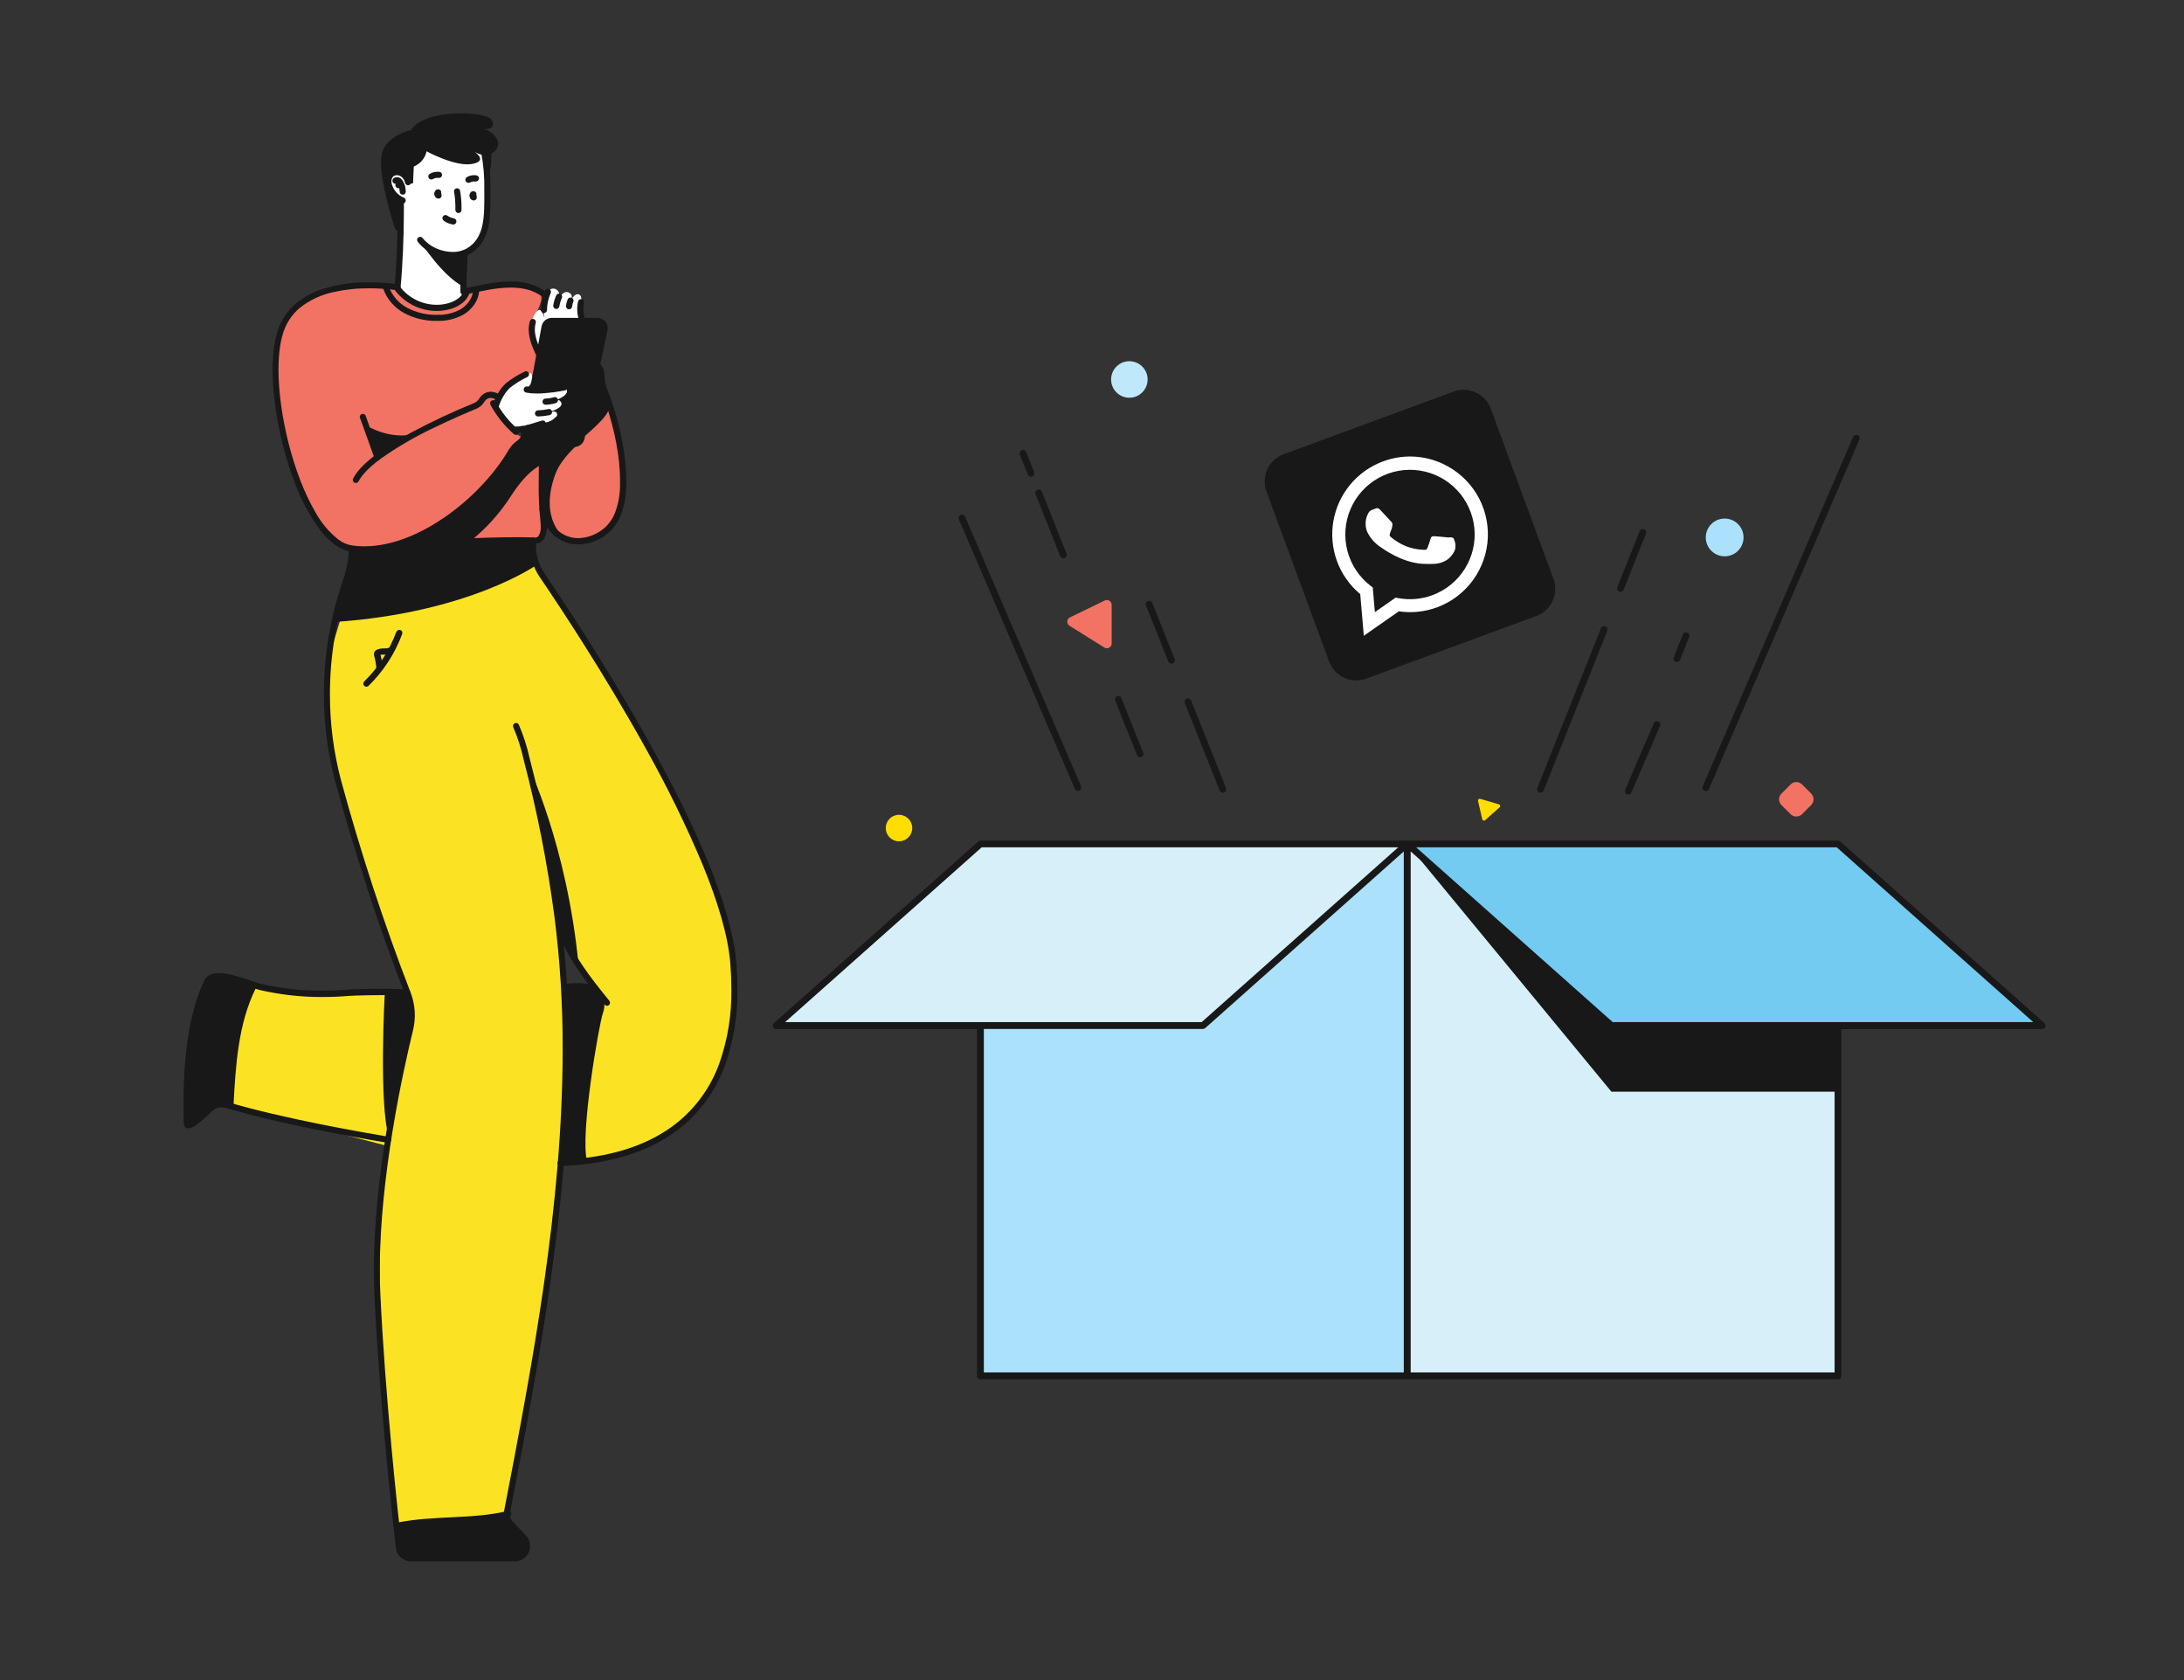
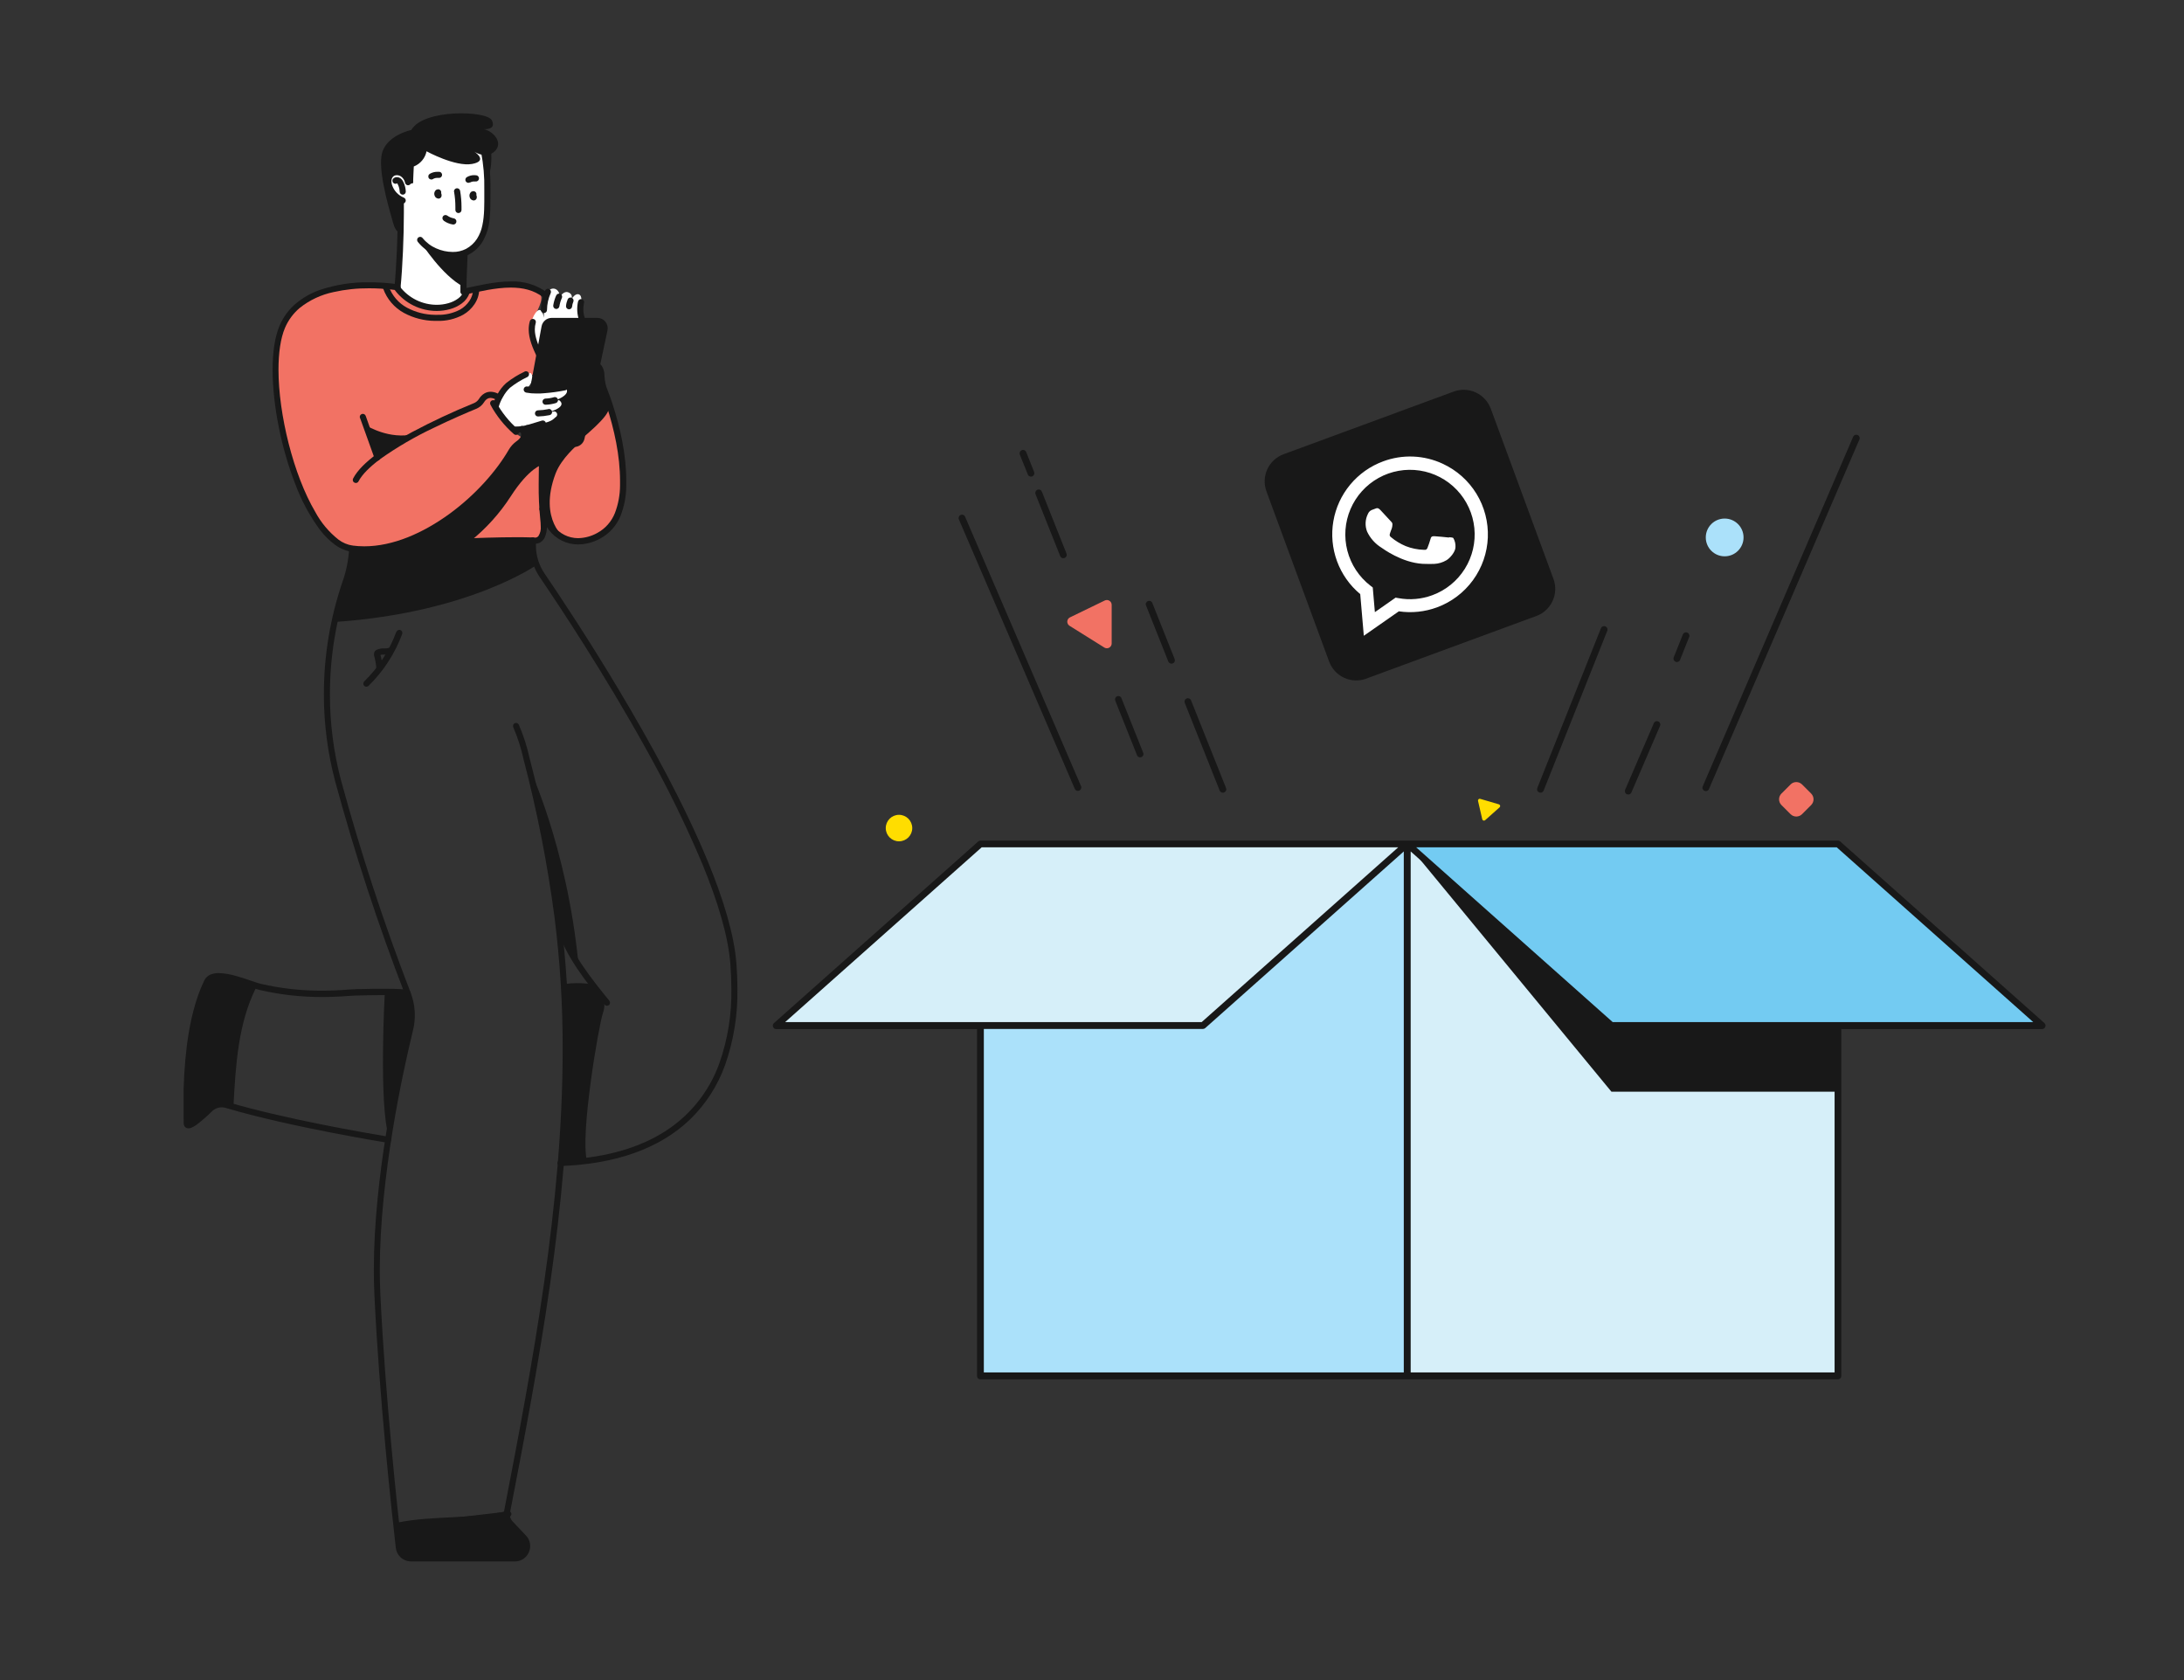
<svg xmlns="http://www.w3.org/2000/svg" width="260" height="200" viewBox="0 0 260 200" fill="none">
  <rect x="0" y="0" width="260" height="200" fill="#333333" stroke="none" />
  <g clip-path="url(#clip0_1004_66068)">
    <path d="M47.392 181.463V184.142C47.391 184.322 47.426 184.5 47.495 184.667C47.563 184.833 47.663 184.984 47.79 185.111C47.916 185.238 48.067 185.339 48.232 185.408C48.398 185.476 48.575 185.511 48.754 185.511H61.681C61.919 185.511 62.152 185.442 62.352 185.313C62.552 185.183 62.711 184.998 62.809 184.78C62.906 184.562 62.939 184.32 62.903 184.083C62.867 183.847 62.764 183.626 62.606 183.447L60.497 181.038L60.402 179.94L47.392 181.463Z" fill="#181818" />
-     <path d="M86.08 109.544C82.072 95.383 70.639 77.83 63.517 66.502L42.386 67.574L39.836 76.029C35.38 88.367 48.437 117.994 48.437 117.994C42.332 118.496 36.19 118.309 30.126 117.438L29.306 119.872C28.688 121.706 28.271 123.602 28.061 125.527C27.754 128.327 27.39 131.306 27.452 131.555L46.226 136.445C44.087 149.306 45.694 168.631 47.385 181.463L60.431 180.365C62.734 168.653 65.845 150.239 66.807 138.443C84.4 137.799 90.43 124.927 86.08 109.544ZM67.135 117.526L66.654 111.183L70.789 117.526H67.135Z" fill="#FBE324" />
    <path d="M72.683 48.477C69.718 47.935 69.769 50.138 69.248 52.202C69.2 52.386 69.092 52.548 68.941 52.663C68.791 52.778 68.606 52.839 68.417 52.836C66.661 52.81 63.145 52.737 63.145 52.737L61.44 51.639C60.49 50.65 59.62 49.588 58.835 48.462C59.604 46.826 61.477 44.037 63.615 44.674C64.26 43.118 63.725 39.835 63.302 38.272C65.645 34.078 64.209 34.978 60.664 33.584C53.152 34.144 54.347 38.594 48.073 35.268C47.217 33.17 42.317 34.499 40.557 34.137C27.259 36.435 33.533 55.456 38.371 63.164C40.09 66.092 43.77 65.206 46.492 65.038L63.666 64.467C63.931 64.459 64.182 64.35 64.37 64.162C64.557 63.975 64.666 63.722 64.675 63.457C64.712 62.513 64.723 61.155 64.501 60.672C66.067 64.734 68.971 65.367 72.421 62.904C75.307 59.295 73.82 52.451 72.683 48.477Z" fill="#F27264" />
-     <path d="M63.451 46.277L64.887 38.744C64.917 38.588 65 38.448 65.123 38.348C65.245 38.247 65.399 38.193 65.557 38.195L71.222 38.247C71.328 38.25 71.431 38.276 71.525 38.324C71.619 38.371 71.701 38.438 71.767 38.52C71.833 38.603 71.88 38.699 71.906 38.801C71.931 38.904 71.934 39.01 71.915 39.114L69.164 52.041C69.111 52.287 68.975 52.507 68.779 52.664C68.583 52.822 68.34 52.907 68.089 52.905L63.451 52.843C63.327 52.841 63.206 52.811 63.094 52.756C62.983 52.701 62.886 52.621 62.81 52.523C62.733 52.426 62.679 52.312 62.652 52.19C62.625 52.069 62.626 51.943 62.653 51.822L62.85 50.961L63.451 46.277Z" fill="#181818" />
+     <path d="M63.451 46.277C64.917 38.588 65 38.448 65.123 38.348C65.245 38.247 65.399 38.193 65.557 38.195L71.222 38.247C71.328 38.25 71.431 38.276 71.525 38.324C71.619 38.371 71.701 38.438 71.767 38.52C71.833 38.603 71.88 38.699 71.906 38.801C71.931 38.904 71.934 39.01 71.915 39.114L69.164 52.041C69.111 52.287 68.975 52.507 68.779 52.664C68.583 52.822 68.34 52.907 68.089 52.905L63.451 52.843C63.327 52.841 63.206 52.811 63.094 52.756C62.983 52.701 62.886 52.621 62.81 52.523C62.733 52.426 62.679 52.312 62.652 52.19C62.625 52.069 62.626 51.943 62.653 51.822L62.85 50.961L63.451 46.277Z" fill="#181818" />
    <path d="M30.134 117.434C30.134 117.434 27.649 122.558 27.459 131.551C27.459 131.551 26.126 130.87 24.264 132.715L22.902 133.853C22.839 133.907 22.762 133.943 22.68 133.956C22.598 133.968 22.514 133.957 22.438 133.924C22.361 133.891 22.296 133.836 22.249 133.768C22.203 133.699 22.176 133.618 22.173 133.535C22.045 130.416 21.86 119.934 25 116.486C25.007 116.49 26.96 115.835 30.134 117.434Z" fill="#181818" />
    <path d="M54.42 30.359L55.491 34.934L55.247 35.198C54.804 35.677 54.269 36.061 53.675 36.328C53.08 36.594 52.438 36.738 51.788 36.749C51.137 36.76 50.49 36.639 49.887 36.394C49.284 36.148 48.736 35.782 48.277 35.319L47.326 34.352L47.734 27.721L46.332 22.23C46.225 21.821 46.261 21.387 46.434 21C46.606 20.614 46.904 20.297 47.279 20.104L54.019 15.438L57.884 17.355L57.975 25.557C58.001 27.933 56.653 29.96 54.42 30.359Z" fill="white" />
    <path d="M58.985 48.476C58.985 48.476 59.513 45.644 63.145 44.395C63.145 44.395 63.965 44.944 62.701 46.277C64.197 46.621 65.759 46.557 67.222 46.09C67.222 46.09 68.191 46.705 66.537 47.484L65.91 47.726L66.548 47.635C66.548 47.635 67.743 48.337 65.353 49.062L65.852 48.996C65.939 48.967 66.033 48.971 66.117 49.009C66.2 49.046 66.267 49.114 66.303 49.198C66.339 49.282 66.343 49.377 66.312 49.464C66.282 49.551 66.221 49.623 66.14 49.666C65.801 49.959 65.699 50.131 64.643 50.398C64.643 50.398 61.823 51.349 61.364 51.13C60.437 50.376 59.634 49.481 58.985 48.476Z" fill="white" />
    <path d="M64.18 42.184C64.18 42.184 62.65 39.198 63.557 37.565C64.464 35.933 64.756 37.825 64.756 37.825C64.756 37.825 64.643 35.12 65.324 34.568C66.053 33.971 66.829 34.736 66.537 35.505C66.246 36.273 66.869 34.359 67.743 34.839C68.432 35.205 67.831 35.959 67.831 35.959C67.831 35.959 68.406 34.743 68.986 35.08C69.565 35.417 68.858 37.606 69.291 38.125L65.841 38.052C65.542 38.047 65.251 38.152 65.023 38.347C64.796 38.543 64.647 38.816 64.606 39.114L64.18 42.184Z" fill="white" />
    <path d="M57.269 18.088C57.557 19.567 57.687 21.074 57.655 22.582C57.655 22.747 57.655 22.912 57.655 23.08C57.655 24.302 57.684 25.642 57.422 26.828C57.31 27.397 57.094 27.941 56.784 28.431C56.456 28.933 56.007 29.344 55.48 29.628C54.99 29.877 54.448 30.003 53.899 29.994C53.218 29.989 52.546 29.843 51.924 29.565C51.294 29.291 50.739 28.868 50.306 28.332C50.277 28.294 50.24 28.263 50.198 28.239C50.156 28.216 50.111 28.201 50.063 28.195C50.015 28.19 49.967 28.194 49.921 28.207C49.875 28.22 49.832 28.242 49.795 28.271C49.757 28.301 49.726 28.338 49.702 28.38C49.679 28.422 49.664 28.468 49.658 28.516C49.653 28.564 49.657 28.612 49.67 28.659C49.683 28.705 49.705 28.748 49.734 28.786C50.238 29.421 50.888 29.924 51.629 30.25C52.343 30.571 53.116 30.74 53.899 30.744C54.569 30.758 55.231 30.603 55.826 30.294C56.46 29.956 56.999 29.462 57.393 28.859C57.911 27.998 58.22 27.026 58.292 26.023C58.398 25.023 58.376 24.013 58.384 23.095C58.384 22.93 58.384 22.761 58.384 22.593C58.416 21.032 58.28 19.473 57.979 17.941C57.958 17.844 57.9 17.759 57.817 17.705C57.734 17.651 57.633 17.633 57.537 17.654C57.44 17.675 57.355 17.733 57.302 17.817C57.248 17.9 57.23 18.002 57.251 18.099L57.269 18.088Z" fill="#181818" />
    <path d="M51.982 22.564C51.9 22.611 51.83 22.679 51.781 22.761C51.731 22.843 51.703 22.936 51.698 23.032V23.061C51.699 23.201 51.744 23.337 51.826 23.449C51.863 23.503 51.915 23.547 51.975 23.574L52.055 23.61C52.11 23.635 52.169 23.646 52.228 23.642C52.288 23.638 52.346 23.619 52.396 23.588C52.447 23.557 52.489 23.513 52.519 23.462C52.55 23.41 52.566 23.352 52.569 23.292V23.215C52.569 23.156 52.558 23.098 52.536 23.043C52.511 22.988 52.485 22.93 52.456 22.875C52.416 22.786 52.343 22.718 52.253 22.683C52.163 22.649 52.063 22.652 51.975 22.692C51.931 22.712 51.892 22.74 51.86 22.776C51.827 22.811 51.802 22.852 51.785 22.898C51.769 22.943 51.761 22.991 51.763 23.039C51.765 23.087 51.776 23.135 51.797 23.178L51.873 23.35L52.205 23.197H51.84V23.277H52.205L52.354 22.944L52.274 22.907L52.124 23.244L52.423 23.036H52.394H52.423H52.394H52.423L52.325 23.065H52.427V23.036L52.328 23.065H52.281H52.434H52.281H52.434H52.267L52.347 23.208C52.372 23.195 52.393 23.175 52.408 23.151C52.423 23.128 52.432 23.1 52.434 23.072H52.267L52.347 23.215C52.431 23.166 52.492 23.086 52.517 22.992C52.543 22.898 52.53 22.798 52.482 22.714C52.433 22.629 52.353 22.567 52.26 22.542C52.166 22.517 52.066 22.53 51.982 22.578V22.564Z" fill="#181818" />
    <path d="M56.172 22.784C56.089 22.831 56.02 22.899 55.97 22.981C55.921 23.063 55.892 23.156 55.888 23.252V23.281C55.889 23.421 55.933 23.557 56.015 23.669C56.053 23.724 56.105 23.767 56.165 23.794L56.245 23.83C56.299 23.855 56.358 23.865 56.417 23.861C56.476 23.858 56.533 23.839 56.584 23.808C56.635 23.777 56.678 23.734 56.708 23.682C56.739 23.63 56.756 23.572 56.759 23.512V23.435C56.759 23.376 56.748 23.318 56.726 23.263L56.646 23.095C56.606 23.006 56.533 22.938 56.443 22.903C56.353 22.869 56.253 22.872 56.165 22.912C56.121 22.931 56.081 22.96 56.048 22.995C56.015 23.03 55.99 23.072 55.973 23.117C55.956 23.162 55.948 23.21 55.95 23.259C55.951 23.307 55.963 23.354 55.983 23.398C56.012 23.453 56.037 23.512 56.063 23.57L56.394 23.417H56.03V23.497H56.394L56.544 23.164L56.464 23.128L56.314 23.464L56.613 23.256H56.587H56.617H56.591H56.62L56.522 23.285H56.624V23.256L56.526 23.285H56.471H56.627H56.471H56.627H56.46L56.54 23.428C56.565 23.415 56.586 23.396 56.601 23.373C56.616 23.35 56.626 23.323 56.627 23.296H56.46L56.54 23.439C56.624 23.39 56.686 23.31 56.711 23.216C56.736 23.122 56.723 23.022 56.675 22.937C56.627 22.853 56.547 22.791 56.453 22.766C56.36 22.74 56.26 22.753 56.176 22.802L56.172 22.784Z" fill="#181818" />
    <path d="M48.077 23.526C47.741 23.39 47.44 23.182 47.195 22.914C46.949 22.647 46.767 22.328 46.66 21.982C46.62 21.849 46.6 21.713 46.598 21.575C46.596 21.5 46.605 21.425 46.623 21.352C46.641 21.265 46.677 21.183 46.728 21.111C46.778 21.039 46.843 20.978 46.918 20.931C47.017 20.879 47.127 20.852 47.239 20.854C47.413 20.856 47.583 20.907 47.731 21.001C47.988 21.179 48.165 21.453 48.222 21.762C48.232 21.809 48.251 21.854 48.278 21.894C48.304 21.933 48.339 21.968 48.379 21.994C48.419 22.021 48.463 22.039 48.51 22.048C48.557 22.057 48.605 22.057 48.652 22.047C48.7 22.038 48.745 22.019 48.785 21.992C48.824 21.965 48.859 21.93 48.885 21.889C48.911 21.849 48.93 21.803 48.938 21.756C48.947 21.708 48.947 21.659 48.937 21.612C48.838 21.111 48.546 20.67 48.124 20.386C47.861 20.214 47.553 20.122 47.239 20.122C46.999 20.119 46.763 20.18 46.554 20.298C46.393 20.394 46.252 20.522 46.142 20.674C46.032 20.827 45.954 21 45.913 21.184C45.884 21.312 45.869 21.444 45.869 21.575C45.872 21.778 45.901 21.98 45.956 22.175C46.092 22.632 46.329 23.052 46.649 23.403C46.969 23.755 47.363 24.03 47.803 24.207C47.893 24.243 47.994 24.242 48.083 24.204C48.172 24.166 48.243 24.094 48.279 24.004C48.315 23.913 48.314 23.812 48.276 23.723C48.238 23.633 48.167 23.562 48.077 23.526Z" fill="#181818" />
    <path d="M47.326 21.766L47.253 21.682V21.799C47.28 21.795 47.305 21.783 47.326 21.766L47.253 21.682V21.799C47.301 21.844 47.338 21.899 47.363 21.96C47.495 22.224 47.57 22.514 47.581 22.809C47.581 22.906 47.62 22.999 47.688 23.068C47.756 23.137 47.849 23.175 47.946 23.175C48.042 23.175 48.135 23.137 48.203 23.068C48.272 22.999 48.31 22.906 48.31 22.809C48.294 22.408 48.193 22.015 48.015 21.656C47.938 21.475 47.811 21.319 47.651 21.206C47.531 21.129 47.392 21.088 47.25 21.089C47.099 21.087 46.953 21.14 46.838 21.239C46.766 21.303 46.722 21.394 46.716 21.491C46.71 21.589 46.743 21.684 46.807 21.757C46.871 21.83 46.962 21.874 47.058 21.88C47.155 21.886 47.25 21.852 47.322 21.788L47.326 21.766Z" fill="#181818" />
-     <path d="M47.785 22.223L47.563 22.12L47.672 22.34C47.722 22.315 47.762 22.273 47.785 22.223L47.563 22.12L47.672 22.34L47.596 22.183V22.362C47.623 22.36 47.648 22.352 47.672 22.34L47.596 22.183L47.53 22.333H47.596V22.168L47.53 22.318L47.563 22.245L47.501 22.3L47.53 22.318L47.563 22.245L47.501 22.3V22.325C47.519 22.373 47.547 22.417 47.583 22.453C47.619 22.489 47.662 22.517 47.709 22.536C47.757 22.555 47.807 22.563 47.858 22.561C47.909 22.558 47.959 22.545 48.005 22.522C48.05 22.5 48.09 22.467 48.123 22.428C48.155 22.388 48.179 22.343 48.193 22.293C48.206 22.244 48.209 22.192 48.202 22.142C48.195 22.091 48.177 22.043 48.15 22C48.119 21.932 48.079 21.869 48.029 21.813C47.966 21.739 47.886 21.681 47.796 21.645C47.726 21.615 47.65 21.6 47.574 21.601C47.487 21.599 47.4 21.619 47.323 21.659C47.224 21.708 47.145 21.789 47.1 21.89C47.061 21.978 47.057 22.078 47.091 22.168C47.124 22.259 47.192 22.332 47.279 22.373C47.322 22.393 47.37 22.405 47.417 22.407C47.465 22.409 47.513 22.401 47.558 22.384C47.603 22.368 47.645 22.342 47.68 22.31C47.715 22.277 47.743 22.237 47.763 22.194L47.785 22.223Z" fill="#181818" />
    <path d="M47.352 23.911C47.352 24.343 47.352 24.837 47.352 25.375C47.352 28.054 47.199 31.736 46.958 34.181C46.949 34.277 46.978 34.374 47.04 34.449C47.101 34.523 47.19 34.571 47.286 34.58C47.382 34.589 47.477 34.56 47.551 34.499C47.626 34.438 47.673 34.35 47.683 34.254C47.927 31.773 48.08 28.08 48.08 25.375C48.08 24.837 48.08 24.339 48.08 23.911C48.079 23.863 48.068 23.816 48.048 23.772C48.029 23.728 48.001 23.688 47.966 23.655C47.931 23.622 47.89 23.596 47.845 23.579C47.8 23.562 47.753 23.554 47.705 23.556C47.657 23.557 47.61 23.568 47.566 23.588C47.523 23.608 47.483 23.636 47.451 23.671C47.418 23.706 47.392 23.747 47.375 23.792C47.358 23.837 47.35 23.885 47.352 23.933V23.911Z" fill="#181818" />
    <path d="M54.944 30.162C54.912 31.08 54.81 32.943 54.81 34.155C54.81 34.363 54.81 34.554 54.81 34.718C54.81 34.816 54.848 34.908 54.916 34.977C54.985 35.046 55.077 35.084 55.174 35.084C55.223 35.084 55.272 35.074 55.318 35.055C55.363 35.035 55.404 35.007 55.438 34.971C55.472 34.935 55.499 34.892 55.516 34.846C55.533 34.799 55.541 34.75 55.538 34.7C55.538 34.55 55.538 34.371 55.538 34.169C55.538 32.995 55.64 31.135 55.673 30.202C55.673 30.105 55.635 30.012 55.566 29.943C55.498 29.875 55.405 29.836 55.309 29.836C55.212 29.836 55.119 29.875 55.051 29.943C54.983 30.012 54.944 30.105 54.944 30.202V30.162Z" fill="#181818" />
    <path d="M54.059 22.842C54.161 23.433 54.212 24.032 54.212 24.631C54.212 24.752 54.212 24.869 54.212 24.997C54.212 25.095 54.251 25.188 54.319 25.256C54.387 25.325 54.48 25.363 54.577 25.363C54.673 25.363 54.766 25.325 54.834 25.256C54.902 25.188 54.941 25.095 54.941 24.997C54.941 24.873 54.941 24.748 54.941 24.631C54.941 23.99 54.886 23.349 54.777 22.717C54.76 22.62 54.706 22.534 54.626 22.477C54.546 22.42 54.447 22.397 54.351 22.413C54.254 22.43 54.168 22.484 54.111 22.565C54.054 22.645 54.032 22.745 54.048 22.842H54.059Z" fill="#181818" />
    <path d="M51.552 21.308C51.705 21.219 51.879 21.174 52.055 21.176H52.208C52.256 21.184 52.304 21.181 52.35 21.17C52.397 21.159 52.441 21.138 52.479 21.109C52.518 21.081 52.55 21.045 52.575 21.004C52.6 20.962 52.616 20.917 52.623 20.869C52.631 20.821 52.629 20.773 52.617 20.726C52.606 20.679 52.585 20.635 52.557 20.597C52.528 20.558 52.492 20.525 52.452 20.5C52.41 20.475 52.365 20.459 52.318 20.452C52.23 20.445 52.142 20.445 52.055 20.452C51.75 20.451 51.45 20.53 51.184 20.682C51.141 20.705 51.102 20.737 51.071 20.775C51.04 20.813 51.017 20.857 51.004 20.905C50.99 20.952 50.986 21.002 50.992 21.051C50.998 21.1 51.013 21.147 51.038 21.19C51.062 21.233 51.095 21.27 51.135 21.299C51.174 21.329 51.219 21.35 51.267 21.362C51.314 21.374 51.364 21.376 51.413 21.368C51.461 21.36 51.507 21.342 51.549 21.316L51.552 21.308Z" fill="#181818" />
    <path d="M55.946 21.733C56.1 21.646 56.273 21.6 56.449 21.601C56.5 21.597 56.551 21.597 56.602 21.601C56.65 21.608 56.699 21.606 56.746 21.594C56.793 21.582 56.837 21.561 56.876 21.532C56.915 21.504 56.947 21.467 56.972 21.426C56.997 21.384 57.014 21.338 57.021 21.29C57.028 21.242 57.026 21.193 57.014 21.146C57.002 21.098 56.982 21.054 56.953 21.015C56.924 20.976 56.888 20.943 56.847 20.918C56.805 20.893 56.759 20.876 56.711 20.869C56.624 20.857 56.537 20.851 56.449 20.851C56.143 20.849 55.843 20.93 55.578 21.085C55.496 21.134 55.435 21.213 55.411 21.307C55.386 21.4 55.399 21.499 55.447 21.583C55.471 21.624 55.503 21.661 55.541 21.69C55.58 21.719 55.623 21.74 55.669 21.753C55.716 21.765 55.764 21.768 55.812 21.761C55.859 21.755 55.905 21.739 55.946 21.714V21.733Z" fill="#181818" />
    <path d="M52.813 26.271C53.138 26.504 53.512 26.659 53.906 26.725C54.003 26.741 54.102 26.718 54.181 26.66C54.261 26.603 54.315 26.516 54.331 26.419C54.346 26.322 54.323 26.223 54.266 26.143C54.209 26.063 54.123 26.009 54.026 25.993C53.744 25.944 53.476 25.832 53.243 25.663C53.165 25.607 53.067 25.585 52.972 25.601C52.878 25.616 52.793 25.669 52.736 25.747C52.708 25.787 52.688 25.831 52.677 25.878C52.666 25.925 52.664 25.974 52.672 26.021C52.68 26.069 52.697 26.114 52.723 26.155C52.748 26.196 52.781 26.232 52.82 26.26L52.813 26.271Z" fill="#181818" />
    <path d="M47.399 33.848C46.266 33.683 45.123 33.602 43.978 33.606C41.961 33.57 39.952 33.882 38.039 34.529C37.031 34.887 36.091 35.418 35.263 36.099C34.397 36.82 33.716 37.74 33.278 38.782C32.702 40.147 32.454 41.966 32.454 44.023C32.454 48.21 33.493 53.4 35.165 57.66C35.889 59.607 36.882 61.441 38.116 63.11C38.623 63.775 39.222 64.364 39.894 64.859C40.479 65.292 41.161 65.576 41.88 65.686C42.376 65.752 42.876 65.785 43.377 65.785C47.049 65.785 50.744 64.112 53.902 61.814C57.061 59.516 59.688 56.566 61.189 53.93C61.374 53.621 61.622 53.356 61.918 53.151C62.132 53.001 62.321 52.818 62.479 52.609C62.672 52.367 62.779 52.067 62.785 51.756C62.775 51.418 62.646 51.093 62.42 50.841C62.36 50.766 62.273 50.717 62.177 50.706C62.082 50.695 61.986 50.723 61.91 50.783C61.873 50.813 61.841 50.85 61.818 50.892C61.794 50.934 61.78 50.981 61.774 51.029C61.769 51.077 61.773 51.125 61.786 51.172C61.8 51.218 61.822 51.261 61.852 51.299C61.968 51.424 62.036 51.586 62.045 51.756C62.037 51.91 61.98 52.056 61.881 52.173C61.764 52.315 61.626 52.438 61.473 52.539C61.103 52.808 60.793 53.151 60.562 53.546C59.105 56.071 56.555 58.963 53.462 61.203C50.368 63.443 46.809 65.035 43.362 65.035C42.893 65.035 42.425 65.005 41.96 64.943C41.359 64.85 40.79 64.609 40.302 64.244C39.16 63.343 38.215 62.216 37.526 60.932C34.939 56.54 33.154 49.344 33.154 44.004C33.154 42.006 33.405 40.267 33.919 39.049C34.314 38.115 34.925 37.289 35.7 36.641C36.874 35.713 38.246 35.072 39.708 34.77C41.102 34.458 42.528 34.307 43.956 34.32C44.914 34.32 45.741 34.379 46.332 34.437C46.623 34.466 46.856 34.496 47.017 34.518L47.199 34.543H47.257C47.352 34.559 47.45 34.536 47.528 34.48C47.607 34.424 47.66 34.339 47.676 34.243C47.692 34.148 47.669 34.05 47.613 33.971C47.557 33.892 47.472 33.838 47.377 33.822L47.399 33.848Z" fill="#181818" />
    <path d="M59.48 46.976C59.381 46.908 59.274 46.851 59.163 46.804C58.927 46.699 58.672 46.641 58.413 46.636C58.157 46.634 57.906 46.7 57.684 46.826C57.411 46.987 57.183 47.215 57.021 47.489C56.87 47.724 56.648 47.905 56.387 48.005C53.884 49.024 51.433 50.171 49.046 51.441C47.575 52.217 46.16 53.097 44.812 54.073C43.574 55.002 42.575 55.954 42.051 56.935C42.024 56.978 42.007 57.025 41.999 57.075C41.992 57.124 41.995 57.175 42.008 57.224C42.02 57.272 42.043 57.317 42.074 57.357C42.105 57.396 42.144 57.428 42.188 57.452C42.232 57.476 42.281 57.49 42.33 57.494C42.38 57.498 42.43 57.492 42.477 57.475C42.525 57.459 42.568 57.434 42.605 57.4C42.642 57.366 42.672 57.325 42.692 57.279C43.118 56.467 44.051 55.551 45.242 54.662C47.247 53.241 49.372 51.999 51.593 50.951C53.779 49.886 55.717 49.066 56.653 48.682C57.058 48.525 57.402 48.242 57.633 47.873C57.73 47.706 57.867 47.565 58.03 47.463C58.142 47.402 58.267 47.37 58.395 47.368C58.553 47.372 58.709 47.408 58.854 47.474L58.999 47.547L59.036 47.569L59.076 47.503L59.032 47.565L59.072 47.499L59.029 47.562C59.068 47.59 59.112 47.61 59.159 47.621C59.206 47.631 59.254 47.633 59.302 47.625C59.349 47.617 59.395 47.599 59.435 47.573C59.476 47.547 59.511 47.514 59.539 47.474C59.594 47.395 59.616 47.297 59.599 47.201C59.583 47.106 59.53 47.021 59.451 46.965L59.48 46.976Z" fill="#181818" />
    <path d="M62.461 44.235C61.669 44.605 60.924 45.068 60.242 45.615C59.841 45.982 59.503 46.413 59.243 46.892C58.968 47.358 58.761 47.86 58.628 48.385C58.613 48.478 58.634 48.572 58.686 48.649C58.738 48.727 58.818 48.781 58.909 48.801C59 48.821 59.095 48.806 59.175 48.758C59.255 48.71 59.313 48.633 59.338 48.543C59.456 48.091 59.636 47.659 59.874 47.258C60.094 46.85 60.376 46.479 60.712 46.16C61.355 45.654 62.052 45.223 62.792 44.875C62.875 44.83 62.937 44.753 62.965 44.662C62.993 44.571 62.984 44.473 62.941 44.388C62.898 44.303 62.824 44.239 62.734 44.208C62.644 44.177 62.546 44.183 62.461 44.224V44.235Z" fill="#181818" />
    <path d="M67.15 45.731C66.353 45.893 65.548 46.003 64.738 46.061C64.446 46.083 64.158 46.097 63.87 46.097C63.504 46.1 63.138 46.069 62.778 46.006C62.681 45.988 62.581 46.009 62.5 46.065C62.419 46.121 62.364 46.207 62.346 46.304C62.328 46.401 62.349 46.502 62.405 46.583C62.461 46.664 62.546 46.72 62.643 46.738C63.05 46.813 63.464 46.849 63.878 46.844C64.187 46.844 64.497 46.844 64.799 46.808C65.639 46.745 66.474 46.63 67.299 46.464C67.347 46.454 67.392 46.435 67.433 46.408C67.474 46.381 67.508 46.346 67.536 46.306C67.563 46.265 67.582 46.22 67.592 46.172C67.601 46.124 67.602 46.074 67.592 46.026C67.583 45.978 67.564 45.932 67.537 45.892C67.51 45.851 67.476 45.816 67.435 45.788C67.395 45.761 67.349 45.742 67.302 45.732C67.254 45.722 67.205 45.722 67.157 45.731H67.15Z" fill="#181818" />
    <path d="M65.958 47.283C65.625 47.382 65.281 47.437 64.934 47.448C64.838 47.451 64.746 47.492 64.68 47.563C64.614 47.634 64.578 47.728 64.581 47.825C64.584 47.922 64.625 48.014 64.695 48.081C64.766 48.147 64.859 48.183 64.956 48.18C65.366 48.168 65.772 48.103 66.166 47.986C66.258 47.959 66.337 47.896 66.383 47.811C66.429 47.725 66.44 47.625 66.413 47.532C66.4 47.486 66.377 47.442 66.347 47.404C66.317 47.367 66.28 47.335 66.237 47.312C66.195 47.289 66.148 47.274 66.1 47.27C66.052 47.264 66.004 47.269 65.958 47.283Z" fill="#181818" />
    <path d="M65.284 48.703C64.874 48.787 64.457 48.835 64.038 48.846C63.99 48.847 63.943 48.858 63.899 48.878C63.856 48.898 63.816 48.926 63.783 48.961C63.751 48.996 63.725 49.037 63.708 49.082C63.691 49.127 63.683 49.175 63.684 49.223C63.686 49.271 63.697 49.318 63.716 49.362C63.736 49.406 63.764 49.446 63.799 49.478C63.834 49.511 63.875 49.537 63.919 49.554C63.964 49.571 64.012 49.579 64.06 49.578C64.519 49.564 64.976 49.511 65.426 49.42C65.523 49.402 65.608 49.345 65.663 49.263C65.718 49.181 65.738 49.08 65.719 48.983C65.7 48.886 65.644 48.8 65.562 48.745C65.481 48.69 65.38 48.67 65.284 48.688V48.703Z" fill="#181818" />
    <path d="M64.537 50.062L63.113 50.493L62.69 50.614C62.277 50.721 61.852 50.775 61.426 50.775H61.367C61.271 50.775 61.178 50.814 61.11 50.883C61.042 50.951 61.003 51.044 61.003 51.141C61.003 51.238 61.042 51.331 61.11 51.4C61.178 51.469 61.271 51.507 61.367 51.507H61.429C61.921 51.508 62.41 51.446 62.887 51.324C63.043 51.284 63.193 51.236 63.339 51.193L64.759 50.761C64.845 50.727 64.914 50.663 64.954 50.58C64.994 50.498 65.002 50.403 64.976 50.315C64.95 50.227 64.892 50.152 64.813 50.105C64.735 50.058 64.641 50.043 64.552 50.062H64.537Z" fill="#181818" />
    <path d="M61.666 51.115C60.596 50.187 59.704 49.071 59.032 47.821C59.008 47.779 58.976 47.742 58.938 47.712C58.9 47.682 58.856 47.66 58.809 47.647C58.763 47.634 58.714 47.631 58.666 47.637C58.618 47.643 58.572 47.658 58.529 47.682C58.487 47.706 58.45 47.738 58.42 47.777C58.391 47.815 58.369 47.859 58.356 47.906C58.343 47.953 58.34 48.002 58.346 48.05C58.352 48.098 58.367 48.145 58.391 48.187C59.107 49.513 60.055 50.698 61.189 51.686C61.262 51.75 61.358 51.781 61.455 51.774C61.551 51.767 61.641 51.721 61.705 51.648C61.768 51.574 61.799 51.478 61.792 51.381C61.785 51.284 61.74 51.194 61.666 51.13V51.115Z" fill="#181818" />
    <path d="M42.863 49.754L44.525 54.384L44.787 54.289H44.51C44.505 54.321 44.505 54.353 44.51 54.384L44.772 54.289H44.729L44.499 54.245V54.289H44.732L44.503 54.245L44.638 54.271L44.506 54.234L44.641 54.26L44.51 54.223V54.271C44.497 54.313 44.491 54.358 44.492 54.402C44.49 54.482 44.508 54.56 44.546 54.629C44.575 54.678 44.612 54.721 44.656 54.757C44.709 54.799 44.772 54.827 44.838 54.838H44.907C44.981 54.837 45.053 54.816 45.115 54.776C45.185 54.733 45.239 54.667 45.268 54.589C45.287 54.54 45.297 54.488 45.297 54.435C45.299 54.369 45.282 54.303 45.249 54.245C45.225 54.193 45.187 54.147 45.14 54.113C45.075 54.064 44.996 54.038 44.914 54.04C44.856 54.039 44.798 54.051 44.746 54.077C44.694 54.103 44.648 54.141 44.613 54.188C44.579 54.235 44.556 54.29 44.546 54.348C44.537 54.406 44.542 54.465 44.56 54.521C44.578 54.576 44.61 54.627 44.651 54.668C44.693 54.709 44.744 54.739 44.8 54.756C44.855 54.773 44.914 54.777 44.972 54.766C45.029 54.755 45.083 54.731 45.129 54.695L44.914 54.424V54.79C44.993 54.792 45.07 54.765 45.129 54.714L44.914 54.443L44.703 54.724C44.764 54.77 44.838 54.796 44.914 54.798V54.432L44.703 54.714L44.911 54.439L44.587 54.553C44.608 54.617 44.649 54.673 44.703 54.714L44.911 54.439L44.587 54.553L44.885 54.45H44.568C44.562 54.484 44.562 54.519 44.568 54.553L44.867 54.45L44.597 54.285C44.565 54.334 44.548 54.391 44.55 54.45H44.867L44.597 54.285L44.885 54.461L44.703 54.175C44.66 54.203 44.624 54.241 44.597 54.285L44.885 54.461L44.703 54.175L44.889 54.465V54.117C44.823 54.117 44.758 54.136 44.703 54.172L44.889 54.461L44.944 54.128H44.889V54.483L44.944 54.15L44.885 54.516L44.947 54.15L44.892 54.465L45.089 54.216C45.048 54.183 44.999 54.16 44.947 54.15L44.892 54.465L45.089 54.216L44.9 54.454L45.188 54.351C45.168 54.298 45.134 54.251 45.089 54.216L44.9 54.454L45.188 54.351L44.947 54.435H45.202C45.206 54.407 45.206 54.379 45.202 54.351L44.962 54.435L45.188 54.501V54.435H44.951L45.177 54.501C45.199 54.439 45.211 54.373 45.213 54.307C45.213 54.255 45.204 54.203 45.188 54.154L43.537 49.509C43.505 49.417 43.438 49.342 43.35 49.3C43.263 49.258 43.162 49.253 43.071 49.286C42.98 49.318 42.905 49.386 42.863 49.474C42.822 49.562 42.816 49.663 42.849 49.754H42.863Z" fill="#181818" />
    <path d="M47.803 65.009H48.273C50.999 65.009 57.178 64.643 61.532 64.643C62.22 64.643 62.858 64.643 63.433 64.672V64.306L63.317 64.672C63.593 64.754 63.888 64.745 64.158 64.647C64.455 64.527 64.697 64.3 64.836 64.01C65.035 63.578 65.127 63.105 65.106 62.63C65.104 62.33 65.084 62.031 65.047 61.733C64.909 60.363 64.847 58.986 64.861 57.608C64.861 56.375 64.894 55.189 64.923 54.315C64.923 53.875 64.956 53.513 64.967 53.261C64.978 53.008 64.985 52.865 64.985 52.865C64.991 52.768 64.957 52.673 64.893 52.6C64.828 52.528 64.738 52.484 64.641 52.479C64.544 52.474 64.45 52.507 64.377 52.572C64.305 52.637 64.262 52.728 64.257 52.825C64.257 52.825 64.129 55.127 64.129 57.612C64.113 59.019 64.176 60.425 64.319 61.825C64.352 62.093 64.371 62.363 64.373 62.634C64.418 63.053 64.318 63.474 64.089 63.827C64.036 63.889 63.968 63.937 63.892 63.966C63.831 63.989 63.765 64.001 63.699 63.999C63.658 64.003 63.617 64.003 63.575 63.999H63.546C63.513 63.987 63.479 63.981 63.444 63.981C62.858 63.959 62.209 63.951 61.517 63.951C57.145 63.951 50.951 64.317 48.259 64.317H47.8C47.703 64.317 47.611 64.356 47.542 64.424C47.474 64.493 47.435 64.586 47.435 64.683C47.435 64.78 47.474 64.874 47.542 64.942C47.611 65.011 47.703 65.049 47.8 65.049L47.803 65.009Z" fill="#181818" />
    <path d="M63.808 46.343L65.171 38.983C65.192 38.867 65.254 38.762 65.344 38.687C65.435 38.612 65.549 38.572 65.666 38.573H71.099C71.166 38.571 71.233 38.583 71.296 38.608C71.358 38.634 71.415 38.671 71.463 38.719C71.51 38.767 71.547 38.825 71.572 38.888C71.597 38.95 71.61 39.018 71.609 39.085C71.612 39.12 71.612 39.156 71.609 39.191L68.891 52.089C68.866 52.202 68.804 52.303 68.715 52.375C68.625 52.448 68.514 52.487 68.399 52.488H63.426C63.358 52.489 63.291 52.476 63.229 52.45C63.166 52.424 63.109 52.386 63.062 52.338C63.015 52.29 62.978 52.232 62.954 52.169C62.929 52.107 62.918 52.039 62.919 51.972C62.912 51.927 62.912 51.882 62.919 51.837L63.131 51.061C63.143 51.014 63.147 50.965 63.141 50.917C63.134 50.87 63.119 50.823 63.095 50.782C63.071 50.74 63.039 50.703 63.001 50.674C62.962 50.644 62.919 50.623 62.872 50.611C62.779 50.586 62.681 50.599 62.597 50.647C62.514 50.695 62.453 50.774 62.428 50.867L62.216 51.643C62.188 51.75 62.173 51.861 62.173 51.972C62.174 52.3 62.304 52.613 62.535 52.844C62.765 53.076 63.078 53.206 63.404 53.206H68.377C68.659 53.205 68.933 53.108 69.153 52.929C69.372 52.751 69.524 52.502 69.583 52.225L72.319 39.33C72.357 39.151 72.355 38.965 72.312 38.786C72.269 38.607 72.187 38.44 72.072 38.297C71.957 38.155 71.811 38.039 71.646 37.961C71.481 37.882 71.3 37.841 71.117 37.841H65.685C65.397 37.841 65.118 37.942 64.897 38.126C64.675 38.311 64.525 38.567 64.472 38.851L63.113 46.211C63.104 46.259 63.105 46.309 63.115 46.356C63.126 46.404 63.145 46.449 63.173 46.489C63.201 46.529 63.236 46.564 63.277 46.59C63.318 46.616 63.364 46.635 63.411 46.643C63.459 46.652 63.508 46.651 63.556 46.641C63.603 46.63 63.648 46.61 63.688 46.583C63.728 46.555 63.762 46.519 63.788 46.478C63.815 46.437 63.833 46.391 63.841 46.343H63.808Z" fill="#181818" />
    <path d="M64.242 60.705C64.438 61.563 64.81 62.371 65.335 63.076C65.745 63.618 66.274 64.057 66.882 64.358C67.49 64.659 68.159 64.814 68.836 64.811C69.756 64.796 70.659 64.554 71.463 64.105C72.565 63.508 73.424 62.542 73.889 61.374C74.325 60.239 74.551 59.034 74.556 57.817C74.556 57.63 74.556 57.451 74.556 57.264C74.556 54.131 73.853 50.969 72.902 48.034C72.731 47.503 72.538 46.969 72.326 46.442C72.101 45.886 71.978 45.295 71.962 44.696C71.958 44.422 71.908 44.151 71.813 43.894C71.703 43.594 71.5 43.337 71.233 43.162C71.193 43.136 71.148 43.119 71.101 43.111C71.054 43.103 71.005 43.104 70.959 43.114C70.912 43.125 70.868 43.145 70.829 43.172C70.79 43.2 70.756 43.235 70.731 43.276C70.679 43.357 70.661 43.456 70.681 43.551C70.702 43.646 70.759 43.728 70.84 43.781C70.976 43.867 71.079 43.995 71.135 44.147C71.2 44.325 71.234 44.513 71.237 44.703C71.246 45.391 71.383 46.071 71.641 46.709C71.849 47.207 72.028 47.723 72.195 48.246C73.132 51.134 73.813 54.226 73.813 57.25C73.813 57.425 73.813 57.616 73.813 57.78C73.811 58.906 73.605 60.023 73.204 61.074C72.803 62.088 72.058 62.928 71.102 63.446C70.404 63.837 69.621 64.05 68.822 64.064C68.256 64.064 67.698 63.932 67.192 63.678C66.686 63.424 66.246 63.055 65.907 62.6C65.444 61.977 65.117 61.263 64.949 60.503C64.925 60.406 64.865 60.322 64.78 60.27C64.695 60.218 64.594 60.202 64.497 60.225C64.4 60.248 64.317 60.309 64.265 60.395C64.213 60.48 64.197 60.582 64.22 60.679L64.242 60.705Z" fill="#181818" />
    <path d="M63.08 38.224C62.987 38.544 62.941 38.876 62.941 39.209C62.941 40.325 63.415 41.405 63.849 42.338C63.889 42.427 63.963 42.495 64.054 42.529C64.145 42.562 64.245 42.558 64.333 42.518C64.421 42.477 64.489 42.403 64.523 42.311C64.556 42.22 64.552 42.119 64.512 42.031C64.078 41.098 63.666 40.109 63.67 39.209C63.668 38.946 63.705 38.685 63.779 38.433C63.793 38.387 63.798 38.339 63.794 38.291C63.789 38.242 63.775 38.196 63.752 38.153C63.729 38.111 63.699 38.073 63.661 38.043C63.624 38.012 63.581 37.989 63.535 37.976C63.489 37.962 63.441 37.957 63.393 37.962C63.345 37.967 63.298 37.981 63.256 38.005C63.213 38.028 63.176 38.059 63.146 38.097C63.116 38.135 63.093 38.178 63.08 38.224Z" fill="#181818" />
    <path d="M64.898 34.59C64.569 35.316 64.396 36.102 64.391 36.9C64.391 36.997 64.43 37.09 64.498 37.158C64.566 37.227 64.659 37.266 64.756 37.266C64.852 37.266 64.945 37.227 65.013 37.158C65.082 37.09 65.12 36.997 65.12 36.9C65.125 36.206 65.276 35.522 65.561 34.89C65.6 34.802 65.604 34.702 65.571 34.612C65.537 34.521 65.469 34.448 65.382 34.407C65.339 34.387 65.292 34.375 65.244 34.373C65.196 34.371 65.148 34.379 65.103 34.396C65.058 34.412 65.017 34.438 64.981 34.471C64.946 34.503 64.918 34.543 64.898 34.586V34.59Z" fill="#181818" />
    <path d="M66.206 35.188C66.042 35.559 65.927 35.95 65.863 36.351C65.856 36.399 65.858 36.449 65.869 36.496C65.88 36.543 65.9 36.588 65.929 36.627C65.957 36.667 65.993 36.7 66.034 36.726C66.076 36.751 66.121 36.768 66.169 36.776C66.217 36.784 66.266 36.782 66.313 36.77C66.36 36.759 66.405 36.739 66.444 36.71C66.483 36.682 66.516 36.645 66.542 36.604C66.567 36.563 66.584 36.517 66.592 36.468C66.647 36.128 66.745 35.796 66.883 35.48C66.906 35.436 66.918 35.387 66.921 35.338C66.924 35.288 66.917 35.239 66.9 35.192C66.883 35.145 66.857 35.102 66.824 35.066C66.79 35.03 66.749 35.001 66.704 34.981C66.658 34.961 66.609 34.95 66.56 34.95C66.51 34.95 66.462 34.96 66.416 34.979C66.37 34.998 66.329 35.027 66.295 35.063C66.261 35.099 66.234 35.141 66.217 35.188H66.206Z" fill="#181818" />
    <path d="M67.583 35.634C67.477 35.883 67.409 36.147 67.382 36.417C67.377 36.465 67.382 36.513 67.395 36.559C67.409 36.605 67.431 36.648 67.462 36.686C67.492 36.723 67.529 36.754 67.571 36.777C67.613 36.8 67.659 36.815 67.707 36.82C67.754 36.825 67.803 36.82 67.849 36.806C67.895 36.792 67.938 36.77 67.975 36.739C68.013 36.708 68.044 36.671 68.066 36.628C68.089 36.585 68.103 36.538 68.107 36.49C68.125 36.294 68.174 36.103 68.253 35.923C68.291 35.834 68.292 35.733 68.255 35.643C68.219 35.553 68.149 35.481 68.06 35.444C67.972 35.406 67.872 35.404 67.782 35.44C67.693 35.475 67.621 35.545 67.583 35.634Z" fill="#181818" />
    <path d="M68.818 35.878C68.646 36.633 68.692 37.422 68.949 38.151C68.962 38.2 68.984 38.246 69.015 38.286C69.046 38.326 69.086 38.359 69.13 38.383C69.175 38.407 69.224 38.421 69.274 38.425C69.324 38.429 69.375 38.422 69.423 38.406C69.47 38.389 69.514 38.362 69.551 38.328C69.588 38.293 69.617 38.251 69.637 38.204C69.657 38.158 69.667 38.108 69.666 38.057C69.666 38.006 69.655 37.956 69.634 37.91C69.507 37.549 69.443 37.169 69.445 36.786C69.444 36.54 69.472 36.294 69.528 36.054C69.539 36.007 69.541 35.959 69.533 35.911C69.525 35.864 69.508 35.818 69.482 35.778C69.457 35.737 69.424 35.701 69.385 35.673C69.346 35.646 69.302 35.626 69.255 35.615C69.208 35.604 69.16 35.602 69.113 35.611C69.066 35.618 69.02 35.636 68.98 35.661C68.939 35.687 68.904 35.72 68.876 35.759C68.848 35.798 68.829 35.843 68.818 35.889V35.878Z" fill="#181818" />
    <path d="M55.283 35.085C57.01 34.719 58.977 34.236 60.81 34.236C62.231 34.236 63.553 34.529 64.665 35.389C64.703 35.418 64.746 35.44 64.793 35.452C64.839 35.464 64.887 35.468 64.935 35.461C64.982 35.455 65.028 35.439 65.07 35.415C65.111 35.391 65.147 35.359 65.177 35.321C65.206 35.283 65.227 35.239 65.24 35.193C65.252 35.146 65.255 35.097 65.249 35.05C65.243 35.002 65.227 34.956 65.203 34.914C65.179 34.873 65.147 34.836 65.109 34.807C63.862 33.9 62.348 33.441 60.81 33.504C58.85 33.504 56.843 34.023 55.138 34.364C55.091 34.373 55.046 34.392 55.006 34.419C54.967 34.446 54.933 34.48 54.906 34.521C54.88 34.561 54.862 34.606 54.853 34.653C54.843 34.7 54.844 34.749 54.853 34.796C54.862 34.843 54.881 34.888 54.907 34.928C54.934 34.969 54.968 35.003 55.008 35.03C55.048 35.057 55.093 35.076 55.14 35.085C55.188 35.094 55.236 35.094 55.283 35.085Z" fill="#181818" />
    <path d="M45.614 34.353C46.058 35.597 46.944 36.632 48.102 37.259C49.224 37.861 50.474 38.183 51.746 38.199H52.055C53.13 38.231 54.194 37.979 55.141 37.467C55.673 37.162 56.129 36.739 56.474 36.23C56.828 35.718 57.028 35.115 57.054 34.492C57.054 34.395 57.015 34.302 56.947 34.233C56.879 34.164 56.786 34.126 56.69 34.126C56.593 34.126 56.5 34.164 56.432 34.233C56.364 34.302 56.325 34.395 56.325 34.492C56.305 34.975 56.147 35.443 55.87 35.839C55.587 36.256 55.213 36.603 54.777 36.852C53.939 37.294 53.001 37.51 52.055 37.478H51.771C50.613 37.467 49.474 37.176 48.452 36.629C47.453 36.092 46.686 35.203 46.299 34.133C46.269 34.041 46.204 33.965 46.117 33.92C46.032 33.877 45.932 33.869 45.84 33.899C45.794 33.914 45.752 33.938 45.715 33.969C45.678 34.001 45.648 34.039 45.627 34.082C45.605 34.126 45.592 34.173 45.589 34.221C45.585 34.269 45.591 34.318 45.607 34.364L45.614 34.353Z" fill="#181818" />
    <path d="M41.563 65.302C41.494 66.626 41.236 67.934 40.798 69.185C39.307 73.526 38.549 78.088 38.557 82.68C38.556 86.159 39.006 89.623 39.894 92.986C42.229 101.595 45.008 110.075 48.219 118.394C48.52 119.174 48.674 120.003 48.674 120.839C48.674 121.383 48.608 121.925 48.478 122.453C47.272 127.412 44.503 139.97 44.503 151.184C44.503 152.154 44.525 153.116 44.568 154.061C45.151 166.435 46.641 180.072 47.119 184.259C47.171 184.707 47.385 185.12 47.722 185.418C48.058 185.717 48.492 185.88 48.94 185.877H61.295C61.542 185.879 61.788 185.829 62.016 185.731C62.243 185.633 62.448 185.488 62.617 185.306C62.937 184.963 63.115 184.51 63.116 184.04C63.115 183.574 62.935 183.127 62.614 182.792L61.003 181.09C60.812 180.886 60.705 180.616 60.705 180.336C60.699 180.268 60.699 180.199 60.705 180.131C64.147 162.314 67.707 143.458 67.71 124.945C67.726 119.634 67.399 114.326 66.731 109.057C65.891 102.708 64.658 96.418 63.04 90.223C62.741 88.866 62.314 87.542 61.765 86.266C61.744 86.223 61.714 86.184 61.678 86.153C61.643 86.121 61.601 86.096 61.555 86.081C61.51 86.065 61.462 86.058 61.414 86.061C61.366 86.064 61.319 86.077 61.276 86.098C61.19 86.141 61.124 86.216 61.093 86.307C61.062 86.398 61.067 86.498 61.109 86.585C61.639 87.817 62.048 89.098 62.333 90.41C63.946 96.574 65.174 102.834 66.009 109.152C66.674 114.39 66.999 119.665 66.982 124.945C66.982 143.362 63.43 162.175 59.99 179.988C59.968 180.109 59.957 180.231 59.958 180.354C59.958 180.822 60.136 181.273 60.457 181.613L62.067 183.315C62.258 183.511 62.366 183.773 62.37 184.047C62.369 184.332 62.261 184.607 62.067 184.816C61.966 184.924 61.844 185.011 61.708 185.069C61.571 185.127 61.424 185.155 61.276 185.152H48.922C48.654 185.154 48.394 185.057 48.192 184.879C47.991 184.7 47.861 184.454 47.829 184.186C47.352 180.003 45.862 166.377 45.279 154.035C45.235 153.102 45.213 152.15 45.213 151.191C45.213 140.09 47.968 127.562 49.17 122.643C49.535 121.151 49.433 119.581 48.878 118.149C45.678 109.855 42.908 101.4 40.579 92.818C39.713 89.515 39.276 86.114 39.278 82.698C39.268 78.19 40.007 73.712 41.464 69.449C41.927 68.133 42.199 66.758 42.273 65.364C42.278 65.267 42.245 65.172 42.181 65.1C42.116 65.027 42.025 64.983 41.929 64.978C41.832 64.973 41.737 65.006 41.665 65.071C41.593 65.136 41.55 65.227 41.544 65.324L41.563 65.302Z" fill="#181818" />
    <path d="M63.087 64.325V64.928C63.087 66.27 63.491 67.581 64.246 68.687C66.512 72.014 71.937 80.176 76.924 89.183C79.406 93.61 81.64 98.172 83.613 102.85C85.435 107.278 86.692 111.421 86.947 114.741C87.027 115.771 87.067 116.763 87.067 117.717C87.121 120.705 86.646 123.679 85.665 126.501C84.416 130.045 81.966 133.034 78.742 134.944C75.551 136.858 71.499 137.894 66.719 138.077C66.672 138.079 66.625 138.09 66.581 138.111C66.538 138.131 66.499 138.159 66.466 138.195C66.434 138.23 66.408 138.271 66.392 138.317C66.375 138.362 66.368 138.41 66.37 138.458C66.372 138.506 66.383 138.553 66.403 138.597C66.423 138.64 66.451 138.68 66.487 138.712C66.522 138.745 66.563 138.77 66.608 138.787C66.653 138.804 66.701 138.811 66.749 138.809C73.23 138.568 78.498 136.767 82.145 133.264C84.02 131.448 85.453 129.221 86.331 126.757C87.344 123.856 87.838 120.798 87.789 117.724C87.789 116.75 87.749 115.737 87.668 114.693C87.399 111.238 86.116 107.048 84.28 102.575C78.768 89.18 68.25 73.295 64.832 68.281C64.159 67.297 63.8 66.13 63.801 64.936V64.332C63.801 64.235 63.763 64.142 63.694 64.073C63.626 64.004 63.533 63.966 63.437 63.966C63.34 63.966 63.248 64.004 63.179 64.073C63.111 64.142 63.072 64.235 63.072 64.332L63.087 64.325Z" fill="#181818" />
    <path d="M48.893 118.375C48.898 118.335 48.898 118.294 48.893 118.254C48.892 118.184 48.873 118.115 48.838 118.053C48.8 117.983 48.74 117.928 48.667 117.896C48.598 117.86 48.524 117.835 48.448 117.819C48.297 117.792 48.143 117.774 47.989 117.764C47.447 117.72 46.62 117.705 45.73 117.705C44.842 117.705 43.872 117.705 43.104 117.738C42.739 117.738 42.375 117.738 42.124 117.768C41.872 117.797 41.687 117.768 41.599 117.79C40.508 117.885 39.416 117.932 38.32 117.932C35.868 117.942 33.423 117.668 31.034 117.116C30.844 117.072 30.531 116.97 30.159 116.842C29.602 116.651 28.902 116.406 28.184 116.205C27.497 115.991 26.786 115.868 26.068 115.839C25.721 115.83 25.377 115.891 25.055 116.018C24.737 116.149 24.478 116.393 24.326 116.703C23.211 118.986 22.596 121.764 22.25 124.418C21.966 126.725 21.829 129.047 21.838 131.372C21.838 132.55 21.871 133.399 21.871 133.696C21.863 133.85 21.91 134.001 22.002 134.124C22.058 134.191 22.13 134.243 22.209 134.278C22.28 134.305 22.356 134.318 22.432 134.318C22.557 134.318 22.68 134.293 22.796 134.245C22.998 134.156 23.189 134.045 23.368 133.916C24.032 133.419 24.659 132.875 25.244 132.287C25.455 132.081 25.717 131.936 26.003 131.866C26.288 131.796 26.587 131.803 26.869 131.888C34.52 134.168 46.135 136.038 46.142 136.038C46.19 136.046 46.238 136.045 46.285 136.033C46.331 136.022 46.376 136.002 46.414 135.974C46.453 135.946 46.486 135.91 46.512 135.869C46.537 135.828 46.554 135.782 46.561 135.735C46.576 135.639 46.552 135.541 46.496 135.463C46.439 135.385 46.354 135.333 46.259 135.317L45.745 135.233C43.424 134.845 33.689 133.162 27.077 131.185C26.855 131.12 26.626 131.087 26.395 131.086C25.776 131.085 25.181 131.328 24.738 131.763C24.326 132.166 23.812 132.642 23.357 133.008C23.163 133.171 22.958 133.319 22.741 133.451C22.673 133.494 22.601 133.532 22.526 133.564H22.464V133.711L22.519 133.579H22.464V133.725L22.519 133.593L22.443 133.776L22.621 133.689C22.599 133.646 22.563 133.612 22.519 133.593L22.443 133.776L22.621 133.689L22.541 133.729H22.632V133.707L22.552 133.747H22.643V133.725C22.643 133.396 22.61 132.569 22.61 131.401C22.601 129.11 22.738 126.82 23.018 124.546C23.353 121.94 23.962 119.224 25.026 117.058C25.1 116.904 25.23 116.784 25.39 116.724C25.622 116.635 25.87 116.594 26.119 116.604C27.008 116.658 27.884 116.838 28.724 117.138C29.172 117.281 29.602 117.431 29.977 117.555C30.352 117.68 30.669 117.793 30.917 117.852C33.363 118.416 35.865 118.696 38.375 118.686C39.468 118.686 40.59 118.635 41.701 118.544C41.752 118.544 41.934 118.544 42.189 118.518C42.954 118.492 44.434 118.459 45.771 118.459C46.499 118.459 47.206 118.459 47.705 118.496C47.956 118.496 48.161 118.529 48.284 118.547H48.357H48.383L48.459 118.35L48.325 118.511C48.365 118.544 48.379 118.547 48.383 118.547L48.459 118.35L48.325 118.511L48.525 118.265L48.252 118.426C48.27 118.459 48.295 118.487 48.325 118.511L48.525 118.265L48.252 118.426L48.543 118.254H48.204C48.205 118.315 48.221 118.374 48.252 118.426L48.543 118.254L48.222 118.148C48.217 118.183 48.217 118.219 48.222 118.254H48.561L48.241 118.148C48.215 118.239 48.225 118.337 48.269 118.421C48.314 118.504 48.388 118.567 48.478 118.597C48.568 118.626 48.665 118.619 48.75 118.578C48.835 118.537 48.9 118.464 48.933 118.375H48.893Z" fill="#181818" />
    <path d="M66.308 110.547C67.441 113.991 69.743 116.842 71.966 119.583C71.995 119.623 72.032 119.657 72.074 119.682C72.117 119.707 72.164 119.723 72.213 119.73C72.262 119.736 72.312 119.732 72.359 119.719C72.407 119.705 72.451 119.682 72.489 119.651C72.528 119.619 72.559 119.581 72.582 119.537C72.605 119.493 72.619 119.445 72.623 119.395C72.627 119.346 72.62 119.296 72.605 119.249C72.589 119.202 72.563 119.159 72.53 119.122C70.308 116.381 68.075 113.592 67 110.32C66.967 110.231 66.902 110.158 66.817 110.117C66.732 110.075 66.635 110.069 66.545 110.098C66.455 110.128 66.381 110.191 66.336 110.274C66.292 110.358 66.282 110.455 66.308 110.547Z" fill="#181818" />
    <path d="M67.412 117.866C67.825 117.799 68.243 117.768 68.661 117.771C69.299 117.771 69.947 117.829 70.603 117.892C70.651 117.896 70.699 117.891 70.745 117.877C70.791 117.863 70.834 117.84 70.871 117.809C70.908 117.778 70.939 117.741 70.961 117.698C70.984 117.655 70.998 117.609 71.002 117.56C71.007 117.512 71.002 117.464 70.988 117.418C70.974 117.372 70.951 117.329 70.92 117.291C70.889 117.254 70.852 117.223 70.809 117.201C70.767 117.178 70.72 117.164 70.672 117.16C70.017 117.097 69.343 117.035 68.661 117.035C68.204 117.033 67.747 117.067 67.295 117.138C67.247 117.145 67.201 117.163 67.16 117.188C67.119 117.214 67.083 117.247 67.055 117.286C67.026 117.326 67.006 117.37 66.994 117.418C66.983 117.465 66.981 117.514 66.989 117.562C66.997 117.61 67.014 117.656 67.039 117.698C67.064 117.739 67.098 117.775 67.137 117.804C67.176 117.833 67.221 117.853 67.268 117.864C67.315 117.876 67.364 117.877 67.412 117.87V117.866Z" fill="#181818" />
    <path d="M47.035 34.58C47.621 35.339 48.373 35.953 49.233 36.376C50.092 36.798 51.036 37.018 51.993 37.017C52.532 37.017 53.067 36.943 53.585 36.798C54.082 36.66 54.55 36.434 54.966 36.128C55.4 35.817 55.728 35.38 55.906 34.876C55.937 34.784 55.93 34.683 55.887 34.596C55.844 34.509 55.769 34.442 55.677 34.411C55.585 34.38 55.485 34.387 55.398 34.43C55.311 34.474 55.245 34.55 55.214 34.642C55.083 35.006 54.844 35.32 54.529 35.542C54.184 35.793 53.796 35.979 53.385 36.091C52.933 36.221 52.464 36.287 51.993 36.285C51.15 36.285 50.319 36.091 49.561 35.72C48.803 35.348 48.14 34.808 47.621 34.141C47.593 34.102 47.557 34.07 47.516 34.045C47.474 34.021 47.429 34.005 47.381 33.998C47.334 33.991 47.286 33.994 47.239 34.006C47.193 34.017 47.15 34.038 47.111 34.067C47.073 34.096 47.041 34.132 47.016 34.174C46.992 34.215 46.976 34.261 46.969 34.308C46.962 34.356 46.965 34.404 46.977 34.451C46.989 34.498 47.01 34.541 47.038 34.58H47.035Z" fill="#181818" />
    <path d="M47.18 75.217C46.359 77.444 45.054 79.461 43.362 81.12C43.293 81.188 43.253 81.281 43.252 81.379C43.25 81.476 43.287 81.57 43.355 81.64C43.423 81.71 43.515 81.75 43.612 81.751C43.709 81.753 43.803 81.715 43.872 81.647C45.647 79.912 47.016 77.802 47.88 75.469C47.913 75.378 47.909 75.277 47.868 75.189C47.828 75.101 47.754 75.032 47.663 74.999C47.572 74.966 47.472 74.97 47.384 75.01C47.296 75.051 47.228 75.126 47.195 75.217H47.18Z" fill="#181818" />
    <path d="M45.559 79.557C45.523 78.978 45.424 78.405 45.264 77.848V77.826H45.162H45.264H45.162H45.053L45.239 77.921C45.253 77.891 45.262 77.859 45.264 77.826H45.053L45.239 77.921L45.057 77.83L45.184 77.991C45.208 77.973 45.227 77.949 45.239 77.921L45.057 77.83L45.184 77.991L45.129 77.921L45.177 77.998L45.122 77.928L45.169 78.005C45.353 77.937 45.55 77.908 45.745 77.921C46.049 77.939 46.353 77.888 46.634 77.771C46.714 77.725 46.774 77.651 46.802 77.562C46.829 77.474 46.822 77.379 46.783 77.295C46.743 77.212 46.673 77.146 46.588 77.112C46.502 77.079 46.407 77.078 46.321 77.112C46.133 77.178 45.933 77.204 45.734 77.189C45.428 77.175 45.123 77.231 44.842 77.354C44.798 77.374 44.758 77.4 44.721 77.431C44.661 77.477 44.612 77.537 44.579 77.606C44.543 77.68 44.525 77.762 44.525 77.844C44.519 77.899 44.519 77.954 44.525 78.009C44.672 78.517 44.766 79.04 44.805 79.568C44.805 79.665 44.844 79.758 44.912 79.827C44.98 79.896 45.073 79.934 45.169 79.934C45.266 79.934 45.359 79.896 45.427 79.827C45.495 79.758 45.534 79.665 45.534 79.568L45.559 79.557Z" fill="#181818" />
    <path d="M29.809 117.277C27.623 121.669 27.332 126.716 27.07 131.551C27.065 131.648 27.098 131.743 27.163 131.815C27.228 131.887 27.319 131.931 27.416 131.935C27.512 131.94 27.607 131.906 27.679 131.841C27.75 131.776 27.793 131.685 27.798 131.588C28.057 126.771 28.359 121.845 30.461 117.618C30.504 117.531 30.511 117.43 30.48 117.338C30.45 117.246 30.384 117.17 30.297 117.127C30.211 117.084 30.111 117.077 30.019 117.108C29.928 117.139 29.852 117.205 29.809 117.292V117.277Z" fill="#181818" />
    <path d="M47.432 181.975C51.676 181.111 56.205 181.609 60.581 180.588C60.63 180.579 60.676 180.56 60.718 180.533C60.759 180.505 60.795 180.469 60.822 180.428C60.849 180.386 60.868 180.339 60.876 180.289C60.885 180.24 60.883 180.19 60.871 180.141C60.859 180.093 60.838 180.047 60.808 180.007C60.778 179.967 60.74 179.934 60.697 179.909C60.654 179.884 60.606 179.869 60.556 179.863C60.507 179.858 60.457 179.863 60.409 179.878C56.205 180.884 51.687 180.375 47.294 181.257C47.246 181.267 47.2 181.286 47.16 181.313C47.119 181.341 47.084 181.376 47.057 181.416C47.03 181.457 47.011 181.503 47.002 181.551C46.992 181.599 46.992 181.649 47.002 181.697C47.012 181.745 47.031 181.79 47.058 181.831C47.085 181.872 47.12 181.907 47.16 181.934C47.201 181.961 47.246 181.98 47.294 181.99C47.342 181.999 47.391 181.999 47.439 181.989L47.432 181.975Z" fill="#181818" />
    <path d="M43.596 50.709C43.774 50.665 46.193 52.363 49.374 51.682C49.374 51.682 45.705 53.878 45.512 54.025C45.319 54.171 44.878 54.87 44.481 53.183C44.31 52.319 44.011 51.485 43.596 50.709Z" fill="#181818" />
    <path d="M50.288 63.606C50.288 63.606 47.588 64.679 48.856 64.646C50.124 64.613 55.975 64.437 55.975 64.437C57.862 62.926 59.494 61.118 60.806 59.083C62.992 55.683 64.548 55.313 64.548 55.313L64.643 53.56C64.643 53.56 65.164 52.714 63.958 52.828C62.752 52.941 62.624 52.33 62.624 52.33H62.22C61.632 52.721 61.175 53.281 60.908 53.937C60.606 54.892 56.467 59.339 55.611 59.994C54.755 60.649 50.288 63.606 50.288 63.606Z" fill="#181818" />
    <path d="M64.533 54.483L63.958 52.931H68.767C68.767 52.931 66.821 54.556 66.133 56.389C64.049 61.945 67.339 64.152 67.339 64.152C67.339 64.152 66.657 64.335 65.364 62.472C64.071 60.609 64.519 56.883 64.519 56.883" fill="#181818" />
    <path d="M63.892 67.244C63.892 67.244 55.877 72.947 39.825 74.045C39.825 74.045 40.783 70.352 40.961 69.828C41.14 69.305 41.69 67.244 41.69 67.244C41.69 67.244 41.69 65.414 42.36 65.414C43.031 65.414 46.317 65.217 46.674 64.975C47.031 64.734 50.853 64.042 52.015 64.13C53.177 64.218 56.799 64.375 57.844 64.433C58.89 64.492 62.559 64.298 62.559 64.298C62.559 64.298 63.612 64.196 63.466 64.924" fill="#181818" />
    <path d="M45.829 118.071C45.785 118.071 45.1 131.613 46.277 135.225C46.277 135.225 47.996 126.112 48.099 125.673C48.2 125.233 49.079 120.966 49.017 120.38C48.955 119.795 48.802 119.052 48.802 119.052C48.802 119.052 49.272 117.657 45.829 118.071Z" fill="#181818" />
    <path d="M71.492 118.416C71.492 118.416 72.286 119.148 71.784 120.575C71.281 122.003 69.044 135.091 69.878 138.187C69.878 138.187 66.515 139.472 66.836 137.481C67.157 135.49 67.339 129.462 67.339 129.462V120.926L67.2 118.789C67.2 118.789 66.749 117.424 68.064 117.424C69.379 117.424 69.951 117.468 69.951 117.468C69.951 117.468 71.099 117.684 71.492 118.416Z" fill="#181818" />
    <path d="M62.891 91.145C62.799 90.969 67.492 100.529 68.88 114.895L67.244 111.967C67.244 111.967 66.151 109.452 66.257 108.307C66.362 107.161 63.462 92.225 62.891 91.145Z" fill="#181818" />
    <path d="M69.16 52.344C69.23 52.15 72.665 49.548 72.49 48.476C72.354 47.728 72.153 46.993 71.889 46.28C71.889 46.28 71.634 44.885 71.623 44.702C71.612 44.519 71.066 42.309 70.851 44.457" fill="#181818" />
    <path d="M57.586 15.375C57.586 15.375 59.127 15.507 58.559 14.329C57.99 13.15 50.379 12.949 48.969 15.474C48.969 15.474 45.785 16.115 45.417 18.538C45.049 20.96 46.612 25.777 46.78 26.465C47.082 27.709 47.698 27.801 47.702 27.698C47.705 27.596 47.734 24.997 47.734 24.997C47.734 24.997 47.676 23.654 47.086 23.317C46.496 22.981 45.803 21.919 46.27 21.268C46.736 20.616 46.955 20.016 47.928 20.693L48.58 21.89C48.58 21.89 49.21 21.868 49.188 21.755C49.166 21.641 49.261 19.819 49.261 19.819C49.644 19.668 49.984 19.424 50.249 19.108C50.515 18.793 50.697 18.415 50.78 18.01C50.78 18.01 54.194 19.884 56.209 19.515C58.005 19.185 56.759 18.248 56.467 18.051C56.744 18.226 57.95 18.907 58.894 18.01C59.965 16.989 58.726 15.61 57.586 15.375Z" fill="#181818" />
    <path d="M58.358 17.63C58.442 17.359 58.799 19.913 57.928 21.48C57.928 21.48 57.637 17.747 57.269 17.377" fill="#181818" />
    <path d="M50.168 28.942C50.168 28.942 52.66 32.851 55.174 34.129L55.276 32.193L55.309 30.176C55.309 30.176 54.762 30.286 54.147 30.417C52.707 30.721 50.674 29.491 50.168 28.942Z" fill="#181818" />
    <path d="M68.403 43.136C68.402 43.231 68.382 43.324 68.345 43.411C68.308 43.498 68.253 43.576 68.185 43.642C68.118 43.707 68.037 43.758 67.95 43.792C67.862 43.826 67.768 43.842 67.674 43.839C67.582 43.834 67.492 43.808 67.411 43.764C67.33 43.72 67.259 43.659 67.204 43.585C67.148 43.51 67.109 43.425 67.09 43.334C67.07 43.244 67.071 43.15 67.091 43.06C67.123 42.89 67.214 42.737 67.347 42.627C67.48 42.518 67.648 42.46 67.82 42.463C67.986 42.476 68.139 42.554 68.248 42.68C68.357 42.806 68.413 42.97 68.403 43.136Z" fill="#181818" />
  </g>
  <g clip-path="url(#clip1_1004_66068)">
    <path d="M173.23 47.075L152.977 54.534C151.448 55.097 150.665 56.793 151.228 58.322L158.687 78.576C159.25 80.105 160.946 80.888 162.475 80.325L182.728 72.866C184.257 72.303 185.041 70.607 184.477 69.078L177.019 48.825C176.456 47.295 174.76 46.512 173.23 47.075Z" fill="#181818" />
    <path d="M171.749 55.204C170.645 54.69 169.451 54.4 168.235 54.351C167.019 54.302 165.805 54.496 164.664 54.92C163.138 55.481 161.787 56.434 160.746 57.683C159.706 58.931 159.012 60.432 158.735 62.034C158.458 63.636 158.608 65.282 159.169 66.808C159.73 68.334 160.683 69.685 161.932 70.725L162.359 75.683L166.528 72.774C168.058 72.999 169.62 72.836 171.07 72.302C172.789 71.669 174.282 70.54 175.359 69.059C176.436 67.577 177.05 65.81 177.123 63.98C177.195 62.149 176.724 60.339 175.767 58.776C174.81 57.214 173.412 55.971 171.749 55.204ZM170.53 70.85C169.233 71.333 167.829 71.455 166.468 71.203L166.143 71.145L163.676 72.871L163.423 69.935L163.152 69.726C161.8 68.683 160.833 67.22 160.403 65.568C159.973 63.915 160.104 62.167 160.777 60.597C161.449 59.027 162.624 57.726 164.116 56.896C165.609 56.067 167.335 55.758 169.023 56.017C170.71 56.275 172.264 57.088 173.44 58.326C174.616 59.564 175.347 61.158 175.518 62.857C175.689 64.556 175.29 66.263 174.385 67.711C173.48 69.159 172.119 70.265 170.517 70.855L170.53 70.85ZM172.506 63.991C172.25 63.965 170.986 63.833 170.76 63.832C170.534 63.831 170.378 63.847 170.312 64.123C170.246 64.399 170.013 65.035 169.937 65.225C169.86 65.416 169.743 65.48 169.496 65.451C168.762 65.43 168.037 65.282 167.354 65.013C166.707 64.744 166.105 64.377 165.57 63.925C165.365 63.754 165.447 63.593 165.497 63.428C165.546 63.263 165.62 63.094 165.68 62.931C165.731 62.788 165.759 62.638 165.763 62.486C165.774 62.416 165.767 62.345 165.743 62.279C165.718 62.213 165.677 62.154 165.624 62.108C165.532 62.016 164.701 61.111 164.361 60.744C164.022 60.376 163.87 60.505 163.735 60.55C163.599 60.595 163.467 60.649 163.319 60.703C163.211 60.747 163.113 60.812 163.031 60.896C162.949 60.979 162.885 61.079 162.843 61.188C162.682 61.511 162.59 61.864 162.574 62.225C162.558 62.586 162.618 62.946 162.749 63.282C163.122 64.073 163.717 64.739 164.461 65.198C164.626 65.305 166.855 66.973 169.361 67.12C169.959 67.151 170.415 67.135 170.768 67.126C171.267 67.099 171.752 66.953 172.183 66.699C172.576 66.486 173.273 65.705 173.271 65.129C173.293 64.752 173.204 64.377 173.015 64.05C172.926 63.978 172.764 63.98 172.506 63.949L172.506 63.991Z" fill="white" />
    <path d="M162.647 80.79L182.895 73.333C183.752 73.018 184.448 72.375 184.831 71.546C185.214 70.717 185.251 69.77 184.936 68.913L177.476 48.656C177.16 47.799 176.517 47.103 175.688 46.72C174.86 46.337 173.913 46.3 173.056 46.615L152.808 54.072C151.951 54.388 151.255 55.031 150.872 55.859C150.489 56.688 150.451 57.635 150.767 58.492L158.227 78.749C158.543 79.606 159.186 80.302 160.014 80.685C160.843 81.068 161.79 81.106 162.647 80.79ZM151.69 58.152C151.465 57.54 151.491 56.864 151.765 56.272C152.038 55.68 152.536 55.22 153.147 54.995L173.396 47.538C174.008 47.313 174.684 47.34 175.276 47.613C175.868 47.886 176.327 48.384 176.553 48.996L184.013 69.253C184.238 69.865 184.211 70.542 183.938 71.134C183.665 71.726 183.167 72.185 182.556 72.41L162.307 79.867C161.695 80.093 161.019 80.066 160.427 79.792C159.835 79.519 159.376 79.022 159.15 78.41L151.69 58.152Z" fill="#181818" />
  </g>
  <path d="M218.805 100.462H167.52V163.791H218.805V100.462Z" fill="#D6EFF9" />
  <path d="M218.805 129.956V100.456H167.52L191.835 129.956H218.805Z" fill="#181818" />
  <path d="M243.121 122.088H191.835L167.52 100.456H218.805L243.121 122.088Z" fill="#73CBF2" />
  <path d="M167.52 100.462H116.715V163.791H167.52V100.462Z" fill="#ABE1FA" />
  <path d="M92.406 122.088H143.21L167.52 100.456H116.715L92.406 122.088Z" fill="#D6EFF9" />
  <path d="M205.317 66.225C206.559 66.225 207.565 65.219 207.565 63.977C207.565 62.736 206.559 61.73 205.317 61.73C204.076 61.73 203.069 62.736 203.069 63.977C203.069 65.219 204.076 66.225 205.317 66.225Z" fill="#ABE1FA" />
-   <path d="M134.447 47.347C135.648 47.347 136.621 46.374 136.621 45.173C136.621 43.973 135.648 43 134.447 43C133.247 43 132.274 43.973 132.274 45.173C132.274 46.374 133.247 47.347 134.447 47.347Z" fill="#BFE8FB" />
  <path d="M107.024 100.153C107.895 100.153 108.601 99.447 108.601 98.576C108.601 97.705 107.895 96.999 107.024 96.999C106.153 96.999 105.447 97.705 105.447 98.576C105.447 99.447 106.153 100.153 107.024 100.153Z" fill="#FFDD00" />
  <path d="M213.161 93.384L212.078 94.467C211.699 94.846 211.699 95.459 212.078 95.838L213.161 96.92C213.539 97.299 214.153 97.299 214.531 96.92L215.614 95.838C215.992 95.459 215.992 94.846 215.614 94.467L214.531 93.384C214.153 93.006 213.539 93.006 213.161 93.384Z" fill="#F27264" />
  <path d="M131.488 77.098L127.307 74.483C127.226 74.428 127.16 74.352 127.116 74.264C127.072 74.175 127.051 74.077 127.056 73.978C127.062 73.88 127.092 73.784 127.145 73.701C127.198 73.617 127.272 73.549 127.359 73.503L131.534 71.478C131.62 71.44 131.714 71.423 131.808 71.429C131.902 71.435 131.993 71.465 132.073 71.515C132.153 71.565 132.219 71.633 132.266 71.715C132.313 71.797 132.34 71.889 132.343 71.983V76.622C132.339 76.72 132.309 76.816 132.258 76.899C132.206 76.983 132.134 77.052 132.049 77.1C131.963 77.147 131.866 77.172 131.768 77.172C131.67 77.172 131.574 77.147 131.488 77.098Z" fill="#F27264" />
  <path d="M176.46 97.532L175.955 95.342C175.947 95.306 175.948 95.27 175.958 95.235C175.968 95.2 175.987 95.169 176.014 95.144C176.04 95.119 176.072 95.102 176.107 95.093C176.142 95.084 176.179 95.085 176.213 95.095L178.45 95.754C178.485 95.766 178.515 95.786 178.54 95.813C178.564 95.84 178.581 95.872 178.588 95.908C178.596 95.943 178.594 95.98 178.583 96.015C178.572 96.049 178.552 96.08 178.525 96.104L176.804 97.635C176.778 97.661 176.745 97.679 176.71 97.687C176.674 97.696 176.637 97.695 176.602 97.684C176.567 97.674 176.535 97.654 176.511 97.627C176.486 97.601 176.468 97.568 176.46 97.532Z" fill="#FFDD00" />
  <path d="M243.391 121.795L219.075 100.17C219.055 100.155 219.034 100.142 219.012 100.129L218.961 100.101C218.912 100.078 218.859 100.066 218.806 100.066H116.727C116.675 100.066 116.624 100.078 116.578 100.101L116.526 100.129L116.457 100.17L92.136 121.795C92.075 121.85 92.031 121.922 92.011 122.002C91.992 122.082 91.998 122.166 92.027 122.243C92.057 122.319 92.109 122.385 92.176 122.432C92.244 122.479 92.324 122.505 92.406 122.507H116.314V163.797C116.313 163.85 116.323 163.902 116.343 163.952C116.362 164.001 116.392 164.046 116.429 164.083C116.505 164.159 116.608 164.202 116.716 164.204H218.794C218.902 164.203 219.005 164.16 219.081 164.083C219.12 164.047 219.151 164.002 219.171 163.953C219.192 163.903 219.202 163.85 219.201 163.797V122.507H243.11C243.192 122.504 243.271 122.478 243.338 122.431C243.406 122.385 243.458 122.319 243.488 122.243C243.518 122.167 243.524 122.084 243.507 122.004C243.49 121.925 243.449 121.852 243.391 121.795ZM218.657 100.864L242.054 121.675H191.99L168.586 100.864H218.657ZM93.467 121.675L116.87 100.864H166.459L143.055 121.675H93.467ZM117.123 163.378V122.489H143.21C143.309 122.487 143.405 122.451 143.48 122.386L167.118 101.357V163.378H117.123ZM218.404 163.378H167.938V101.357L191.566 122.369C191.641 122.434 191.736 122.47 191.835 122.472H218.404V163.378Z" fill="#181818" />
  <path d="M202.915 94.142C202.963 94.164 203.016 94.176 203.07 94.177C203.123 94.178 203.176 94.168 203.226 94.149C203.276 94.129 203.321 94.099 203.359 94.062C203.397 94.024 203.427 93.98 203.448 93.93L221.375 52.273C221.404 52.177 221.396 52.074 221.353 51.983C221.31 51.892 221.236 51.82 221.143 51.781C221.051 51.742 220.947 51.739 220.852 51.771C220.758 51.804 220.678 51.87 220.629 51.958L202.702 93.615C202.682 93.663 202.671 93.716 202.67 93.769C202.669 93.821 202.679 93.874 202.699 93.923C202.719 93.972 202.748 94.016 202.785 94.054C202.822 94.092 202.866 94.122 202.915 94.142Z" fill="#181818" />
  <path d="M193.682 94.549C193.781 94.591 193.892 94.593 193.992 94.553C194.092 94.513 194.172 94.436 194.215 94.337L197.621 86.417C197.643 86.368 197.655 86.316 197.656 86.262C197.657 86.209 197.647 86.156 197.628 86.106C197.608 86.056 197.578 86.011 197.541 85.973C197.503 85.935 197.459 85.904 197.409 85.884C197.361 85.862 197.309 85.851 197.255 85.85C197.202 85.849 197.15 85.858 197.1 85.878C197.051 85.898 197.007 85.927 196.969 85.965C196.931 86.002 196.902 86.047 196.882 86.096L193.469 94.016C193.427 94.115 193.426 94.226 193.466 94.326C193.505 94.426 193.583 94.506 193.682 94.549Z" fill="#181818" />
  <path d="M183.245 94.331C183.294 94.352 183.346 94.362 183.399 94.362C183.452 94.362 183.504 94.351 183.553 94.33C183.602 94.309 183.646 94.279 183.682 94.24C183.719 94.202 183.748 94.157 183.767 94.108L191.336 75.108C191.359 75.058 191.371 75.004 191.371 74.949C191.372 74.894 191.362 74.84 191.341 74.789C191.32 74.738 191.289 74.692 191.25 74.653C191.211 74.615 191.165 74.585 191.113 74.564C191.062 74.544 191.008 74.535 190.953 74.536C190.898 74.538 190.844 74.55 190.794 74.573C190.744 74.596 190.699 74.629 190.663 74.67C190.626 74.711 190.597 74.758 190.579 74.81L183.015 93.804C182.995 93.853 182.985 93.906 182.985 93.96C182.986 94.014 182.997 94.067 183.019 94.116C183.04 94.165 183.071 94.21 183.11 94.246C183.149 94.284 183.195 94.312 183.245 94.331Z" fill="#181818" />
-   <path d="M195.718 63.003C195.669 62.983 195.616 62.972 195.564 62.973C195.511 62.973 195.458 62.984 195.41 63.005C195.361 63.026 195.317 63.056 195.28 63.094C195.244 63.132 195.215 63.177 195.196 63.227L192.541 69.896C192.521 69.946 192.511 69.998 192.512 70.051C192.513 70.105 192.524 70.157 192.545 70.206C192.566 70.254 192.597 70.298 192.635 70.335C192.673 70.372 192.718 70.401 192.767 70.421C192.817 70.441 192.869 70.45 192.922 70.45C192.975 70.449 193.028 70.438 193.077 70.416C193.125 70.395 193.169 70.365 193.206 70.327C193.243 70.289 193.272 70.244 193.292 70.195L195.947 63.525C195.967 63.476 195.976 63.423 195.975 63.37C195.974 63.317 195.963 63.265 195.941 63.216C195.92 63.168 195.889 63.124 195.851 63.087C195.812 63.051 195.767 63.022 195.718 63.003Z" fill="#181818" />
  <path d="M199.48 78.784C199.58 78.824 199.692 78.822 199.791 78.779C199.89 78.736 199.968 78.655 200.007 78.555L201.091 75.831C201.13 75.731 201.128 75.619 201.085 75.52C201.042 75.421 200.962 75.343 200.862 75.303C200.812 75.284 200.76 75.274 200.707 75.275C200.654 75.276 200.601 75.288 200.553 75.309C200.504 75.331 200.461 75.361 200.424 75.4C200.387 75.438 200.359 75.483 200.34 75.533L199.25 78.257C199.212 78.357 199.215 78.469 199.258 78.567C199.301 78.666 199.38 78.743 199.48 78.784Z" fill="#181818" />
  <path d="M145.2 94.109C145.24 94.209 145.319 94.289 145.418 94.332C145.518 94.374 145.63 94.376 145.731 94.335C145.831 94.295 145.911 94.216 145.954 94.117C145.996 94.017 145.997 93.905 145.957 93.805L141.794 83.373C141.774 83.324 141.745 83.279 141.708 83.241C141.671 83.203 141.627 83.172 141.578 83.151C141.53 83.13 141.477 83.119 141.424 83.118C141.371 83.117 141.318 83.127 141.269 83.147C141.22 83.166 141.175 83.195 141.137 83.232C141.098 83.269 141.068 83.313 141.047 83.362C141.026 83.411 141.015 83.463 141.014 83.516C141.013 83.569 141.023 83.622 141.042 83.671L145.2 94.109Z" fill="#181818" />
  <path d="M136.655 71.553C136.606 71.573 136.56 71.602 136.522 71.639C136.484 71.677 136.454 71.721 136.433 71.77C136.412 71.819 136.401 71.872 136.401 71.925C136.401 71.979 136.411 72.032 136.432 72.081L139.087 78.751C139.128 78.85 139.206 78.929 139.305 78.971C139.403 79.013 139.515 79.014 139.614 78.974C139.664 78.955 139.709 78.927 139.747 78.89C139.785 78.853 139.816 78.809 139.837 78.76C139.857 78.712 139.868 78.659 139.869 78.607C139.869 78.554 139.858 78.501 139.838 78.452L137.183 71.783C137.164 71.733 137.135 71.687 137.098 71.648C137.061 71.609 137.017 71.578 136.967 71.557C136.918 71.535 136.865 71.524 136.812 71.523C136.758 71.523 136.705 71.533 136.655 71.553Z" fill="#181818" />
  <path d="M132.997 82.879C132.898 82.918 132.818 82.995 132.775 83.093C132.733 83.191 132.73 83.301 132.767 83.401L135.382 89.961C135.43 90.043 135.506 90.105 135.595 90.136C135.685 90.168 135.782 90.166 135.871 90.133C135.959 90.099 136.033 90.035 136.079 89.953C136.125 89.87 136.14 89.773 136.122 89.68L133.507 83.12C133.49 83.07 133.463 83.025 133.428 82.986C133.392 82.946 133.35 82.915 133.302 82.892C133.255 82.87 133.203 82.857 133.151 82.855C133.098 82.853 133.046 82.861 132.997 82.879Z" fill="#181818" />
  <path d="M123.505 58.3C123.406 58.34 123.327 58.419 123.284 58.517C123.241 58.615 123.238 58.727 123.276 58.827L126.212 66.196C126.232 66.246 126.261 66.291 126.298 66.329C126.335 66.367 126.379 66.397 126.428 66.418C126.476 66.439 126.529 66.451 126.582 66.451C126.635 66.452 126.688 66.442 126.737 66.423C126.786 66.403 126.831 66.374 126.869 66.337C126.907 66.3 126.938 66.256 126.959 66.207C126.98 66.159 126.991 66.106 126.992 66.053C126.993 66 126.983 65.948 126.964 65.898L124.033 58.529C123.993 58.429 123.916 58.348 123.817 58.305C123.718 58.262 123.606 58.26 123.505 58.3Z" fill="#181818" />
  <path d="M121.636 53.592C121.537 53.633 121.457 53.711 121.414 53.809C121.372 53.907 121.369 54.019 121.407 54.119L122.359 56.482C122.378 56.531 122.407 56.576 122.444 56.614C122.481 56.653 122.525 56.683 122.574 56.704C122.623 56.725 122.675 56.736 122.728 56.737C122.781 56.738 122.834 56.728 122.883 56.709C122.933 56.689 122.978 56.66 123.016 56.623C123.054 56.586 123.084 56.542 123.105 56.493C123.126 56.444 123.138 56.392 123.138 56.339C123.139 56.286 123.129 56.233 123.11 56.184L122.169 53.821C122.15 53.771 122.12 53.725 122.083 53.686C122.045 53.647 122 53.616 121.951 53.595C121.901 53.573 121.848 53.562 121.794 53.562C121.74 53.561 121.686 53.571 121.636 53.592Z" fill="#181818" />
  <path d="M114.152 61.827L127.967 93.942C128.016 94.03 128.096 94.096 128.19 94.129C128.285 94.161 128.389 94.158 128.481 94.118C128.574 94.079 128.648 94.008 128.691 93.917C128.734 93.826 128.741 93.723 128.713 93.627L114.892 61.512C114.85 61.414 114.771 61.336 114.672 61.297C114.573 61.257 114.462 61.258 114.364 61.3C114.266 61.342 114.189 61.421 114.149 61.52C114.109 61.619 114.11 61.729 114.152 61.827Z" fill="#181818" />
  <defs>
    <clipPath id="clip0_1004_66068">
      <rect width="65.94" height="172.386" fill="white" transform="translate(21.86 13.49)" />
    </clipPath>
    <clipPath id="clip1_1004_66068">
      <rect width="28.467" height="28.467" fill="white" transform="translate(149.577 55.262) rotate(-20.217)" />
    </clipPath>
  </defs>
</svg>